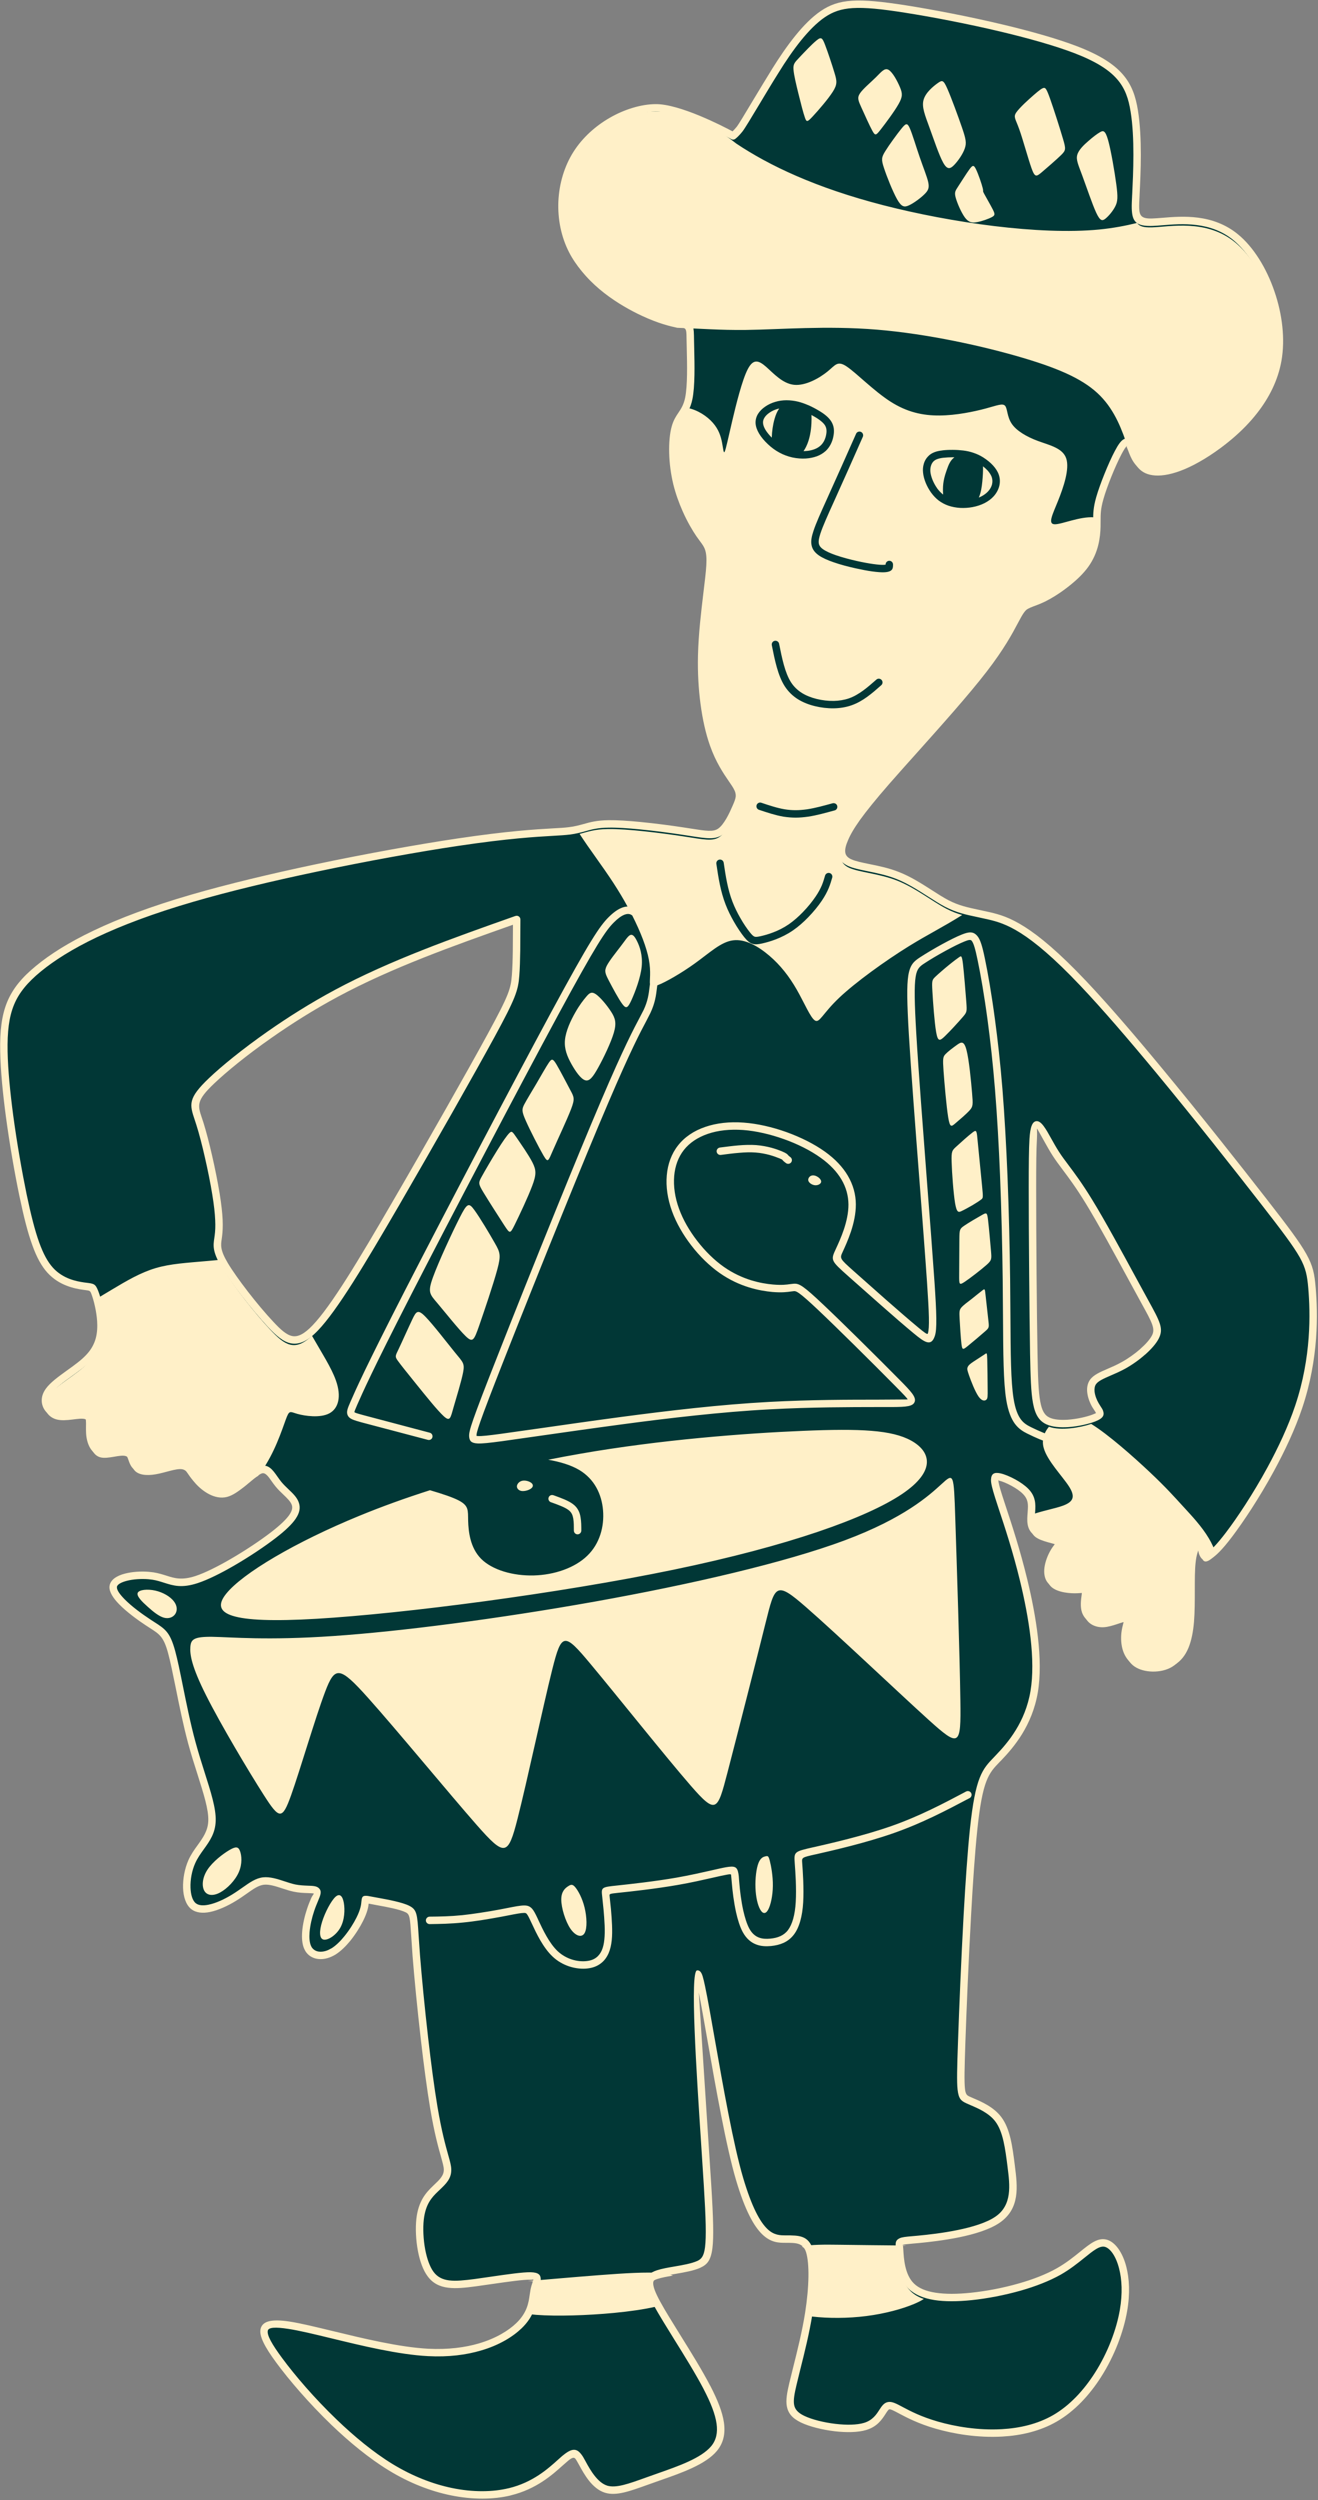
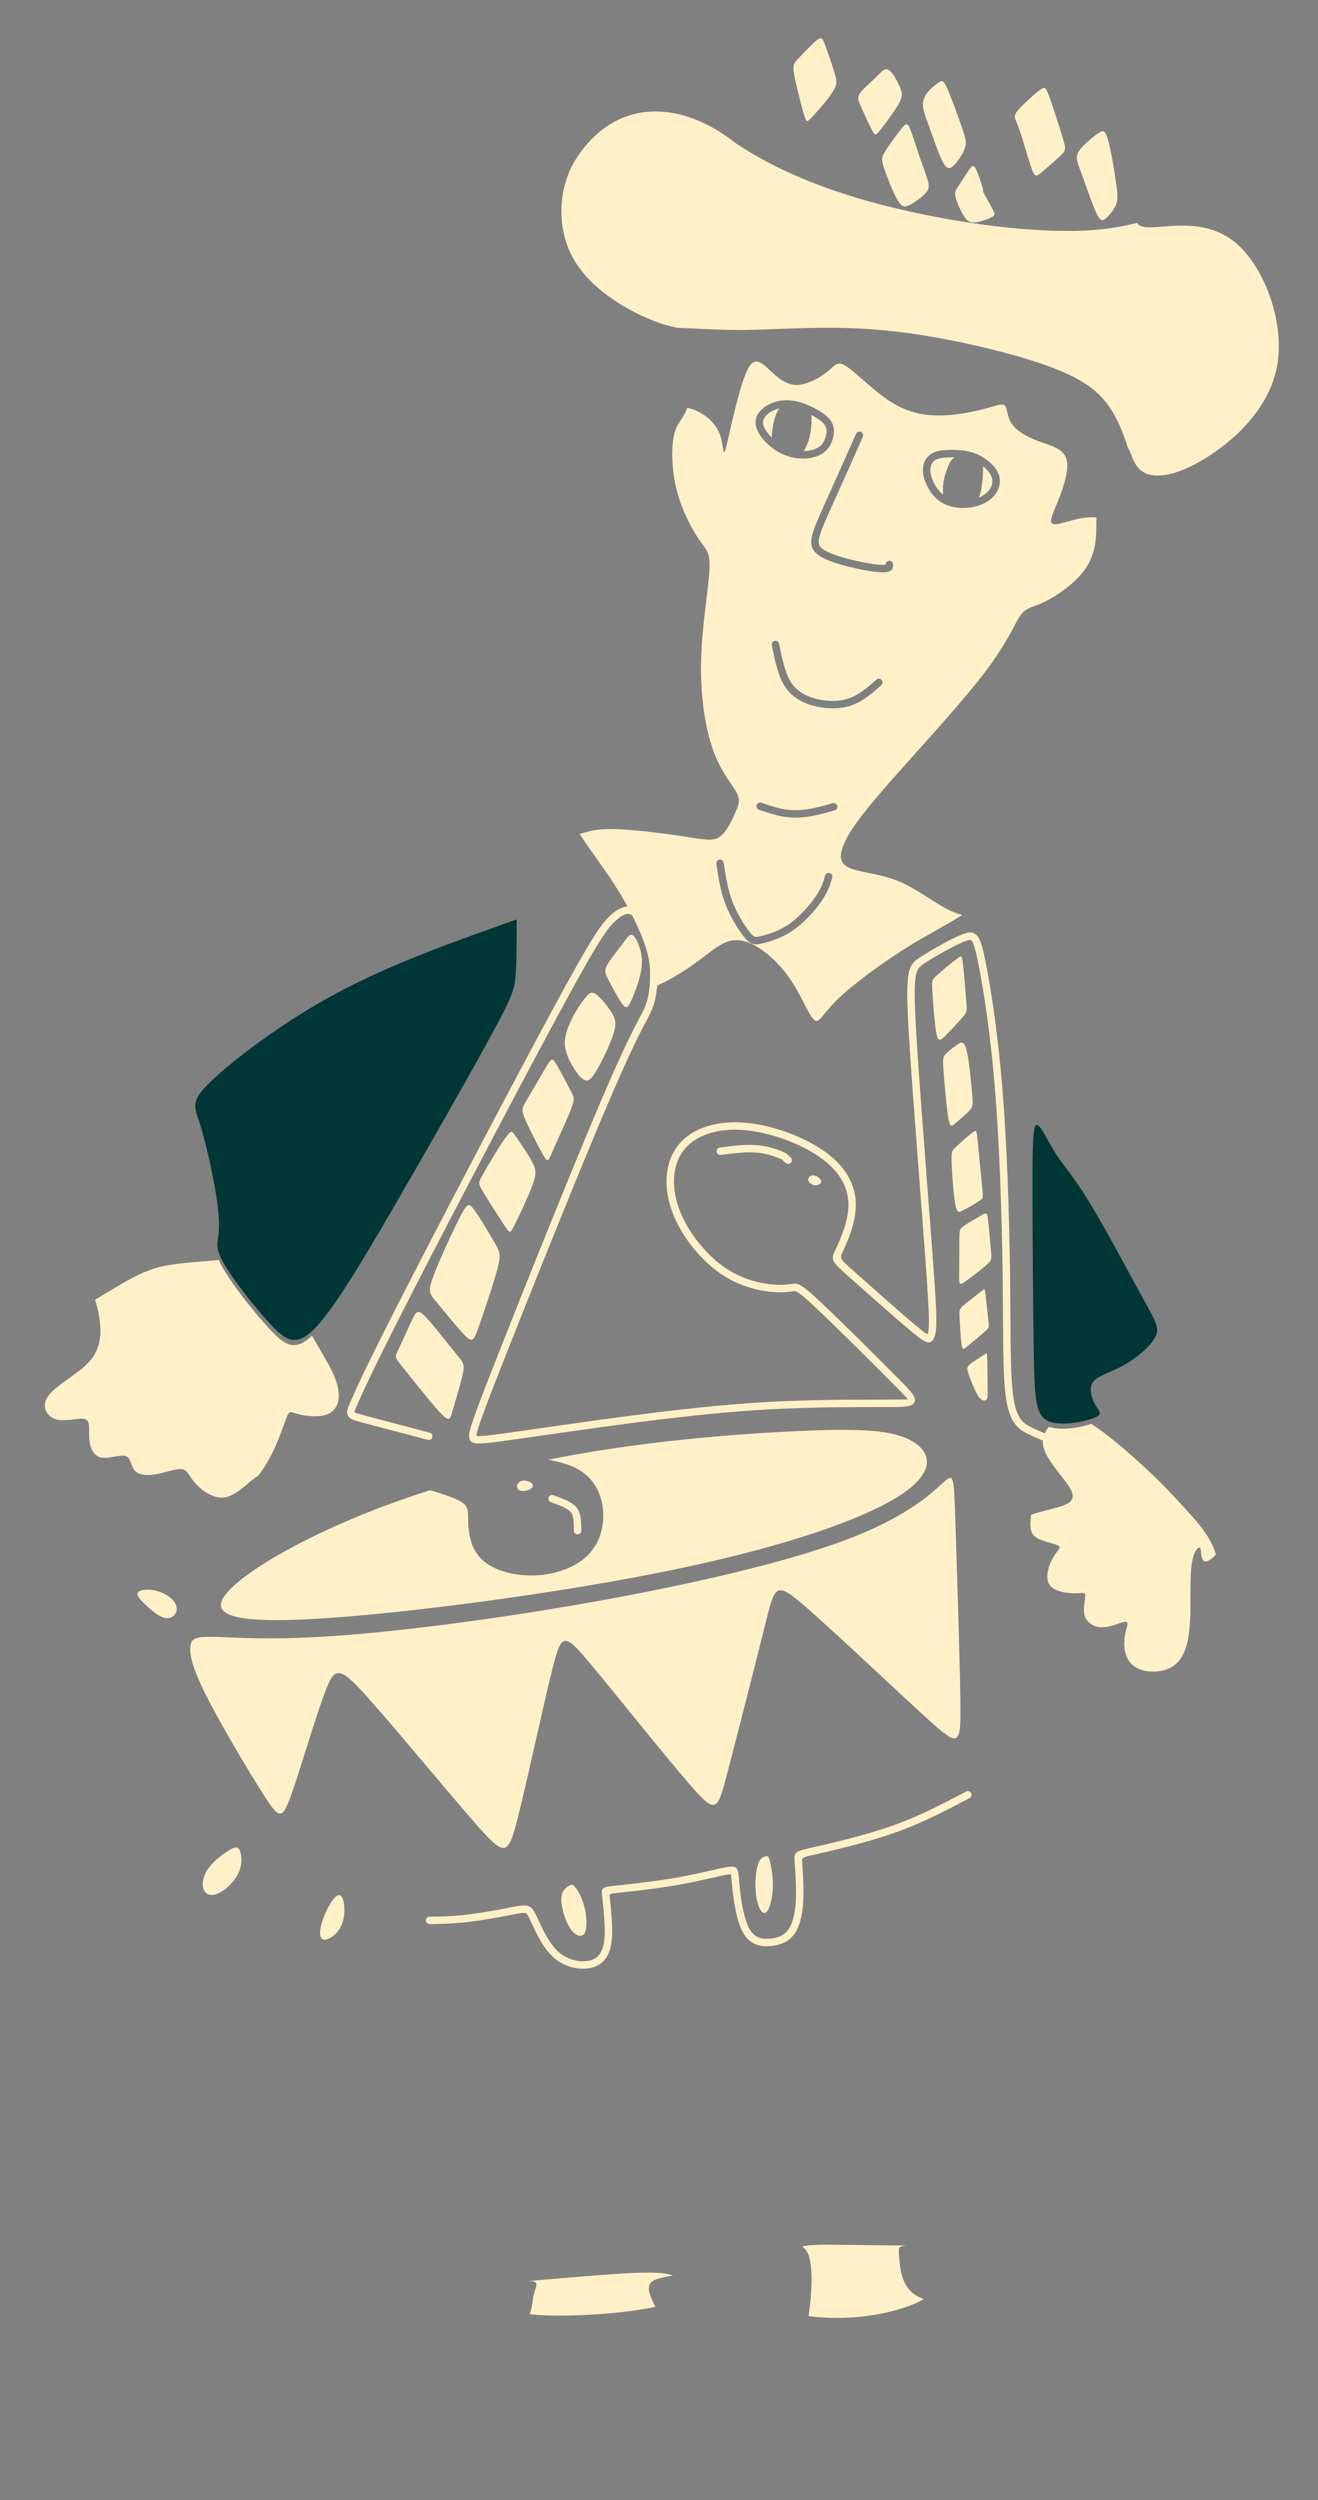
<svg xmlns="http://www.w3.org/2000/svg" clip-rule="evenodd" fill="#000000" fill-rule="evenodd" height="500.4" image-rendering="optimizeQuality" preserveAspectRatio="xMidYMid meet" shape-rendering="geometricPrecision" text-rendering="geometricPrecision" version="1" viewBox="118.2 -0.1 263.8 500.4" width="263.8" zoomAndPan="magnify">
  <rect x="118.2" y="-0.1" width="263.8" height="500.4" fill="#808080" stroke="none" />
  <g>
    <g>
      <g id="change1_1">
-         <path d="M222.05 465.4c-2.91,2.8 -8.94,5.82 -18.15,5.34 -9.22,-0.49 -21.61,-4.47 -27.86,-5.44 -6.25,-0.97 -6.36,1.08 -1.94,7.06 4.42,5.97 13.36,15.89 22.25,21.33 8.89,5.44 17.73,6.41 23.82,4.96 6.09,-1.46 9.43,-5.34 11.31,-6.84 1.89,-1.51 2.32,-0.65 3.29,1.13 0.97,1.77 2.48,4.47 4.74,5.17 2.27,0.7 5.28,-0.59 9.54,-2.1 4.26,-1.51 9.75,-3.23 12.07,-6.04 2.32,-2.8 1.45,-6.68 -1.4,-12.17 -2.86,-5.5 -7.71,-12.61 -9.97,-16.76 -2.26,-4.15 -1.94,-5.34 0.16,-6.04 2.1,-0.69 5.98,-0.91 8.14,-1.88 2.15,-0.97 2.58,-2.7 1.78,-15.68 -0.81,-12.99 -2.94,-42.33 -2.03,-42.43 0.17,-0.02 0.44,0.94 0.79,2.61 1.57,7.39 4.74,28.61 7.65,38.42 3.55,12.01 6.79,12.01 9.21,12.01 2.43,0 4.04,0 4.8,2.43 0.75,2.42 0.64,7.27 -0.17,12.39 -0.8,5.12 -2.31,10.51 -3.17,14.17 -0.87,3.67 -1.08,5.61 1.93,7.06 3.02,1.46 9.27,2.42 12.51,1.46 3.23,-0.97 3.44,-3.88 4.68,-4.15 1.24,-0.27 3.51,2.1 9.65,3.88 6.14,1.77 16.16,2.96 23.65,-1.35 7.49,-4.31 12.45,-14.12 13.74,-21.61 1.29,-7.49 -1.07,-12.66 -3.45,-13.41 -2.37,-0.76 -4.74,2.91 -9.48,5.6 -4.74,2.69 -11.85,4.42 -17.51,5.01 -5.66,0.59 -9.86,0.05 -12.02,-2.05 -2.15,-2.1 -2.26,-5.76 -2.37,-7.49 -0.1,-1.72 -0.21,-1.51 3.77,-1.88 3.99,-0.38 12.07,-1.35 15.85,-3.94 3.77,-2.58 3.23,-6.78 2.74,-10.61 -0.48,-3.83 -0.91,-7.27 -2.58,-9.48 -1.67,-2.21 -4.58,-3.18 -6.09,-3.88 -1.51,-0.7 -1.62,-1.13 -1.24,-11.75 0.38,-10.61 1.24,-31.41 2.37,-42.3 1.13,-10.88 2.53,-11.85 5.01,-14.44 2.48,-2.58 6.03,-6.78 7.11,-13.2 1.08,-6.41 -0.32,-15.03 -2.1,-22.36 -1.78,-7.33 -3.93,-13.36 -5.01,-16.75 -1.08,-3.4 -1.08,-4.15 0.22,-3.88 1.29,0.27 3.88,1.56 5.17,2.85 1.29,1.3 1.29,2.59 1.18,4.05 -0.1,1.45 -0.32,3.06 0.87,4.03 1.18,0.97 3.77,1.3 4.58,1.73 0.81,0.43 -0.16,0.97 -1.03,2.48 -0.86,1.51 -1.61,3.98 -0.7,5.39 0.92,1.4 3.5,1.72 5.07,1.72 1.56,0 2.1,-0.32 2.1,0.48 0,0.81 -0.54,2.75 -0.05,4.15 0.48,1.4 1.99,2.27 3.76,2.16 1.78,-0.11 3.83,-1.19 4.48,-1.08 0.64,0.11 -0.11,1.4 -0.33,3.29 -0.21,1.88 0.11,4.36 2,5.66 1.89,1.29 5.33,1.4 7.54,0.05 2.21,-1.35 3.18,-4.15 3.51,-8.03 0.32,-3.88 0,-8.83 0.32,-11.85 0.32,-3.02 1.29,-4.1 1.67,-3.99 0.38,0.11 0.16,1.4 0.54,2.26 0.37,0.86 1.34,1.3 5.22,-3.82 3.88,-5.12 10.67,-15.79 13.96,-25.6 3.28,-9.8 3.07,-18.75 2.64,-23.81 -0.43,-5.07 -1.08,-6.25 -9.75,-17.41 -8.68,-11.15 -25.38,-32.27 -36.05,-43.53 -10.67,-11.26 -15.3,-12.66 -18.75,-13.47 -3.45,-0.81 -5.71,-1.02 -8.52,-2.48 -2.8,-1.45 -6.14,-4.15 -9.8,-5.6 -3.66,-1.46 -7.65,-1.67 -9.65,-2.59 -1.99,-0.92 -1.99,-2.53 -1.02,-4.79 0.97,-2.27 2.91,-5.18 8.35,-11.43 5.45,-6.25 14.39,-15.84 19.45,-22.41 5.07,-6.58 6.26,-10.13 7.49,-11.86 1.24,-1.72 2.54,-1.61 4.96,-2.8 2.43,-1.18 5.98,-3.66 7.92,-6.36 1.94,-2.69 2.27,-5.6 2.32,-7.59 0.05,-2 -0.16,-3.08 0.59,-5.71 0.75,-2.65 2.48,-6.85 3.66,-9.11 1.19,-2.26 1.84,-2.59 2.37,-1.51 0.54,1.08 0.97,3.56 3.18,4.58 2.21,1.02 6.2,0.59 11.86,-2.85 5.65,-3.45 12.98,-9.92 14.55,-18.7 1.56,-8.78 -2.64,-19.88 -8.41,-24.62 -5.76,-4.75 -13.09,-3.13 -16.7,-3.02 -3.61,0.11 -3.51,-1.29 -3.29,-5.55 0.22,-4.26 0.54,-11.37 -0.32,-16.7 -0.86,-5.34 -2.91,-8.9 -11.75,-12.29 -8.84,-3.39 -24.46,-6.63 -34.05,-8.14 -9.59,-1.51 -13.15,-1.29 -16.54,1.03 -3.4,2.31 -6.63,6.73 -9.49,11.31 -2.85,4.58 -6.44,10.79 -7.16,11.7 -0.72,0.9 -1.31,1.36 -1.31,1.36 0,0 -10.22,-5.67 -15.5,-5.62 -5.28,0.05 -12.18,3.5 -15.79,9.16 -3.61,5.66 -3.93,13.52 -0.86,19.45 3.07,5.93 9.53,9.91 14.06,12.01 4.53,2.1 7.11,2.32 8.35,2.7 1.24,0.38 1.13,0.91 1.19,3.82 0.05,2.91 0.27,8.19 -0.33,11.05 -0.59,2.86 -1.99,3.29 -2.69,5.77 -0.7,2.47 -0.7,7 0.32,11.2 1.03,4.21 3.07,8.08 4.53,10.19 1.45,2.1 2.32,2.42 2.1,6.25 -0.21,3.82 -1.51,11.15 -1.67,18.05 -0.16,6.89 0.81,13.36 2.37,17.78 1.56,4.41 3.72,6.79 4.64,8.4 0.91,1.62 0.59,2.48 -0.11,4.1 -0.7,1.61 -1.78,3.98 -3.18,4.95 -1.4,0.97 -3.13,0.54 -7.38,-0.1 -4.26,-0.65 -11.05,-1.51 -14.93,-1.46 -3.88,0.06 -4.85,1.02 -7.92,1.4 -3.07,0.38 -8.24,0.16 -22.31,2.27 -14.06,2.1 -37.01,6.52 -53.12,11.2 -16.11,4.69 -25.38,9.65 -30.82,14.12 -5.44,4.47 -7.06,8.46 -6.9,16.59 0.16,8.14 2.1,20.43 3.83,28.73 1.72,8.29 3.23,12.6 5.44,15.03 2.21,2.42 5.12,2.96 6.68,3.18 1.56,0.21 1.78,0.1 2.21,1.18 0.43,1.08 1.08,3.34 1.24,5.77 0.16,2.42 -0.16,5.01 -2.43,7.38 -2.26,2.37 -6.46,4.52 -7.97,6.62 -1.51,2.11 -0.32,4.15 1.61,4.69 1.94,0.54 4.64,-0.43 5.77,-0.05 1.13,0.38 0.7,2.1 0.81,3.82 0.11,1.73 0.75,3.45 2.26,3.83 1.51,0.38 3.88,-0.59 5.01,-0.27 1.13,0.32 1.03,1.94 1.78,2.86 0.76,0.91 2.37,1.13 4.26,0.81 1.88,-0.33 4.04,-1.19 5.22,-1.03 1.19,0.16 1.41,1.35 2.75,2.86 1.35,1.51 3.83,3.34 6.31,2.69 2.47,-0.65 4.95,-3.77 6.57,-4.36 1.62,-0.6 2.37,1.34 3.61,2.85 1.24,1.51 2.96,2.59 3.39,3.99 0.44,1.4 -0.43,3.12 -4.41,6.2 -3.99,3.07 -11.1,7.49 -15.36,8.89 -4.26,1.4 -5.66,-0.22 -8.73,-0.71 -3.07,-0.48 -7.81,0.17 -7.97,2.16 -0.17,1.99 4.25,5.33 6.95,7.11 2.69,1.78 3.66,2 4.74,5.93 1.08,3.93 2.26,11.58 4.04,18.16 1.78,6.57 4.15,12.07 4.04,15.62 -0.11,3.56 -2.69,5.18 -4.04,8.19 -1.35,3.02 -1.46,7.44 0.32,8.89 1.78,1.46 5.44,-0.05 8.03,-1.61 2.59,-1.57 4.1,-3.18 5.98,-3.4 1.89,-0.21 4.15,0.97 6.2,1.4 2.05,0.44 3.88,0.11 4.36,0.54 0.49,0.43 -0.37,1.62 -1.13,3.88 -0.75,2.26 -1.4,5.6 -0.59,7.44 0.81,1.83 3.07,2.15 5.22,0.81 2.16,-1.35 4.21,-4.37 5.23,-6.42 1.03,-2.04 1.03,-3.12 1.08,-3.61 0.05,-0.48 0.16,-0.37 1.88,-0.05 1.73,0.32 5.07,0.86 6.58,1.62 1.51,0.75 1.18,1.72 1.78,9.37 0.59,7.65 2.1,21.99 3.5,30.34 1.4,8.35 2.69,10.72 2.75,12.39 0.05,1.67 -1.14,2.64 -2.43,3.88 -1.29,1.24 -2.69,2.75 -3.07,6.09 -0.38,3.34 0.27,8.51 2.1,10.99 1.83,2.48 4.85,2.26 8.89,1.72 4.05,-0.54 9.11,-1.4 11.16,-1.34 2.04,0.05 1.07,1.02 0.7,2.8 -0.38,1.78 -0.17,4.36 -3.08,7.16zm114.11 -225c3.24,5.28 7.87,14.01 10.62,19.02 2.75,5.01 3.61,6.31 2.64,8.14 -0.97,1.83 -3.77,4.2 -6.42,5.66 -2.63,1.45 -5.11,1.99 -6.03,3.28 -0.91,1.29 -0.27,3.34 0.49,4.64 0.75,1.29 1.61,1.83 -0.33,2.58 -1.94,0.76 -6.68,1.73 -9.16,0.59 -2.47,-1.13 -2.69,-4.36 -2.85,-13.47 -0.16,-9.1 -0.27,-24.08 -0.27,-33.24 0,-9.16 0.11,-12.5 0.86,-12.55 0.75,-0.06 2.15,3.17 3.77,5.71 1.62,2.53 3.45,4.36 6.68,9.64zm-114.55 -56.47c-12.5,4.42 -25,8.84 -36.04,14.77 -11.05,5.92 -20.64,13.36 -25.01,17.51 -4.36,4.15 -3.5,5.01 -2.37,8.57 1.14,3.55 2.54,9.8 3.24,14.11 0.7,4.31 0.7,6.68 0.48,8.35 -0.21,1.67 -0.64,2.64 1.24,5.82 1.89,3.18 6.09,8.57 9.21,11.91 3.13,3.34 5.18,4.63 8.95,0.7 3.77,-3.93 9.27,-13.09 16.05,-24.78 6.79,-11.7 14.88,-25.92 19.13,-33.73 4.26,-7.82 4.69,-9.22 4.91,-12.02 0.21,-2.8 0.21,-7 0.21,-11.21z" fill="#013736" />
+         <path d="M222.05 465.4zm114.11 -225c3.24,5.28 7.87,14.01 10.62,19.02 2.75,5.01 3.61,6.31 2.64,8.14 -0.97,1.83 -3.77,4.2 -6.42,5.66 -2.63,1.45 -5.11,1.99 -6.03,3.28 -0.91,1.29 -0.27,3.34 0.49,4.64 0.75,1.29 1.61,1.83 -0.33,2.58 -1.94,0.76 -6.68,1.73 -9.16,0.59 -2.47,-1.13 -2.69,-4.36 -2.85,-13.47 -0.16,-9.1 -0.27,-24.08 -0.27,-33.24 0,-9.16 0.11,-12.5 0.86,-12.55 0.75,-0.06 2.15,3.17 3.77,5.71 1.62,2.53 3.45,4.36 6.68,9.64zm-114.55 -56.47c-12.5,4.42 -25,8.84 -36.04,14.77 -11.05,5.92 -20.64,13.36 -25.01,17.51 -4.36,4.15 -3.5,5.01 -2.37,8.57 1.14,3.55 2.54,9.8 3.24,14.11 0.7,4.31 0.7,6.68 0.48,8.35 -0.21,1.67 -0.64,2.64 1.24,5.82 1.89,3.18 6.09,8.57 9.21,11.91 3.13,3.34 5.18,4.63 8.95,0.7 3.77,-3.93 9.27,-13.09 16.05,-24.78 6.79,-11.7 14.88,-25.92 19.13,-33.73 4.26,-7.82 4.69,-9.22 4.91,-12.02 0.21,-2.8 0.21,-7 0.21,-11.21z" fill="#013736" />
      </g>
      <g id="change2_1">
-         <path d="M222.57 465.94c-1.7,1.63 -4.4,3.34 -8.11,4.42 -2.91,0.86 -6.44,1.34 -10.6,1.12 -5.97,-0.31 -13.23,-2.08 -19.33,-3.56 -3.37,-0.82 -6.4,-1.55 -8.6,-1.89 -2.66,-0.41 -3.98,-0.31 -4.13,0.35 -0.2,0.9 0.82,2.72 2.9,5.53 2.48,3.36 6.4,7.97 10.93,12.31 3.47,3.33 7.3,6.51 11.11,8.84 4.06,2.48 8.12,4.02 11.89,4.81 4.29,0.89 8.21,0.81 11.37,0.05l0.06 -0.01c4.78,-1.16 7.83,-3.9 9.77,-5.65 0.4,-0.33 0.82,-0.76 1.23,-1.06 1.71,-1.36 2.59,-1.2 3.45,-0.11 0.3,0.36 0.56,0.84 0.87,1.41l0.06 0.11c0.46,0.85 1.06,1.92 1.8,2.85 0.7,0.88 1.53,1.64 2.49,1.94l0.02 0.01c1.76,0.52 4.23,-0.37 7.58,-1.57l2.67 -0.95c3.94,-1.38 8.57,-3 10.55,-5.39 1.01,-1.22 1.32,-2.71 1.07,-4.5 -0.27,-1.92 -1.17,-4.19 -2.56,-6.86l-0.02 -0.05c-1.62,-3.09 -3.88,-6.73 -5.95,-10.05 -1.55,-2.5 -2.99,-4.82 -3.99,-6.64 -1.21,-2.21 -1.72,-3.67 -1.65,-4.72 0.09,-1.28 0.87,-1.93 2.23,-2.38 0.96,-0.32 2.21,-0.54 3.52,-0.76 1.65,-0.28 3.4,-0.59 4.54,-1.1l0.03 -0.01c0.81,-0.38 1.31,-0.93 1.54,-2.74 0.27,-2.12 0.17,-5.76 -0.23,-12.2l-0.54 -8.41c-0.95,-14.55 -2.27,-34.64 -0.82,-34.81 0.51,-0.06 0.87,0.36 1.12,1.2 0.14,0.45 0.3,1.13 0.48,1.99 0.51,2.41 1.18,6.22 1.95,10.61 1.63,9.26 3.72,21.15 5.68,27.76 1.74,5.86 3.36,8.77 4.83,10.19 1.34,1.29 2.6,1.29 3.67,1.29 2.75,0 4.59,0 5.51,2.95 0.39,1.27 0.56,3.13 0.54,5.32 -0.03,2.2 -0.27,4.77 -0.68,7.41 -0.62,3.87 -1.61,7.86 -2.44,11.15l-0.75 3.07c-0.41,1.74 -0.67,3.07 -0.48,4.05 0.17,0.88 0.75,1.56 2.02,2.17 1.51,0.73 3.89,1.33 6.27,1.61 2.14,0.25 4.26,0.23 5.69,-0.2 1.71,-0.51 2.48,-1.69 3.06,-2.59 0.5,-0.77 0.91,-1.4 1.69,-1.57 0.81,-0.18 1.65,0.27 2.99,0.98l0.05 0.03c1.47,0.78 3.64,1.92 6.97,2.88 3.42,0.99 8.09,1.8 12.82,1.53 3.55,-0.2 7.14,-1.01 10.25,-2.8 3.35,-1.93 6.18,-5.01 8.39,-8.48 2.59,-4.07 4.31,-8.67 4.99,-12.61 0.56,-3.29 0.41,-6.1 -0.15,-8.25 -0.62,-2.45 -1.73,-4 -2.79,-4.34 -1.05,-0.33 -2.36,0.73 -4.13,2.16l-0.05 0.04c-1.29,1.04 -2.81,2.26 -4.71,3.35 -2.28,1.28 -5.07,2.36 -7.98,3.19 -3.3,0.94 -6.77,1.59 -9.82,1.91 -2.89,0.3 -5.43,0.31 -7.52,-0.02 -2.17,-0.35 -3.9,-1.07 -5.1,-2.23 -2.24,-2.2 -2.46,-5.79 -2.57,-7.7l-0.03 -0.42c-0.07,-1.08 -0.09,-1.59 0.74,-2 0.49,-0.24 1.22,-0.31 2.59,-0.43l1.12 -0.1c1.98,-0.19 4.98,-0.52 7.93,-1.13 2.9,-0.59 5.78,-1.45 7.57,-2.68 3.38,-2.32 2.89,-6.28 2.43,-9.88l-0.01 -0.11c-0.47,-3.69 -0.9,-7.01 -2.44,-9.05 -1.28,-1.7 -3.46,-2.63 -4.98,-3.28l-0.86 -0.38c-0.98,-0.46 -1.51,-0.84 -1.72,-2.74 -0.17,-1.56 -0.1,-4.35 0.09,-9.69 0.22,-6.31 0.62,-16.19 1.13,-25.42 0.36,-6.36 0.78,-12.47 1.24,-16.93 1.11,-10.63 2.5,-12.07 4.87,-14.52l0.34 -0.36c1.22,-1.27 2.7,-2.93 3.99,-5.04 1.29,-2.1 2.41,-4.67 2.93,-7.77 0.53,-3.13 0.45,-6.82 0.02,-10.63 -0.44,-3.85 -1.23,-7.8 -2.11,-11.43 -1.4,-5.79 -3.06,-10.82 -4.23,-14.33l-0.77 -2.38c-0.56,-1.78 -0.84,-2.89 -0.81,-3.57l0 -0.02c0.06,-1.22 0.68,-1.49 1.89,-1.24l0.02 0.01c0.76,0.16 1.88,0.62 2.96,1.21 0.96,0.53 1.91,1.18 2.56,1.84 0.76,0.76 1.15,1.53 1.32,2.33l0.01 0.03c0.16,0.75 0.13,1.49 0.08,2.26l-0.03 0.32c-0.09,1.18 -0.18,2.43 0.62,3.09l0.02 0.02c0.64,0.5 1.85,0.83 2.84,1.09 0.65,0.18 1.22,0.33 1.6,0.53 0.84,0.45 0.89,0.96 0.52,1.67 -0.11,0.21 -0.28,0.44 -0.48,0.7 -0.23,0.31 -0.52,0.69 -0.77,1.13 -0.44,0.78 -0.85,1.82 -0.98,2.81 -0.09,0.7 -0.04,1.36 0.25,1.81l0.02 0.03c0.28,0.41 0.82,0.71 1.44,0.92 0.98,0.34 2.14,0.43 2.99,0.43l1.52 -0.06c0.94,0 1.32,0.24 1.32,1.29 0,0.28 -0.05,0.63 -0.1,1.04 -0.12,0.87 -0.28,2.05 0.01,2.87 0.18,0.52 0.56,0.95 1.06,1.24l0.03 0.02c0.53,0.29 1.2,0.44 1.93,0.4 0.89,-0.06 1.9,-0.39 2.71,-0.66 0.81,-0.27 1.47,-0.49 1.93,-0.41 0.83,0.14 0.98,0.66 0.84,1.5l-0.2 0.86c-0.12,0.48 -0.27,1.08 -0.35,1.74 -0.1,0.97 -0.06,2.08 0.29,3.07 0.26,0.74 0.7,1.42 1.39,1.89 0.83,0.57 2.04,0.88 3.3,0.89 1.22,0.01 2.47,-0.27 3.43,-0.86 0.96,-0.58 1.67,-1.5 2.17,-2.71 0.52,-1.27 0.83,-2.87 0.98,-4.74 0.16,-1.92 0.16,-4.11 0.16,-6.2 0,-2.11 0,-4.11 0.17,-5.67 0.09,-0.87 0.24,-1.6 0.41,-2.18 0.23,-0.8 0.52,-1.37 0.78,-1.74 0.4,-0.55 0.88,-0.78 1.26,-0.73l0.22 0.04c0.63,0.21 0.69,0.81 0.75,1.55 0.04,0.38 0.08,0.82 0.21,1.11 0.02,0.05 0.08,0.08 0.26,-0.02 0.69,-0.38 1.82,-1.49 3.69,-3.95 2.21,-2.91 5.36,-7.63 8.26,-12.95 2.16,-3.97 4.19,-8.28 5.58,-12.43 1.62,-4.83 2.38,-9.46 2.68,-13.5 0.3,-4.05 0.14,-7.52 -0.07,-10.02 -0.21,-2.43 -0.47,-3.92 -1.69,-6.12 -1.27,-2.26 -3.59,-5.34 -7.91,-10.89 -5.15,-6.61 -13.11,-16.73 -20.93,-26.18 -5.4,-6.52 -10.75,-12.74 -15.07,-17.3 -5.28,-5.58 -9.06,-8.71 -11.94,-10.54 -2.82,-1.79 -4.78,-2.33 -6.44,-2.72l-2.27 -0.5c-2.32,-0.49 -4.19,-0.89 -6.42,-2.04 -1.09,-0.57 -2.26,-1.32 -3.49,-2.11 -1.94,-1.24 -4.05,-2.59 -6.24,-3.46 -1.92,-0.77 -3.97,-1.19 -5.74,-1.55 -1.58,-0.32 -2.95,-0.6 -3.94,-1.05 -1.25,-0.58 -1.88,-1.4 -2.05,-2.46 -0.15,-0.95 0.11,-2.06 0.65,-3.31 0.5,-1.17 1.25,-2.51 2.58,-4.35 1.3,-1.82 3.17,-4.14 5.89,-7.27 1.55,-1.78 3.58,-4.04 5.71,-6.42 4.79,-5.35 10.2,-11.39 13.72,-15.95 3.45,-4.48 5.08,-7.55 6.16,-9.58 0.5,-0.95 0.9,-1.68 1.31,-2.26 0.97,-1.35 1.93,-1.72 3.29,-2.22 0.56,-0.21 1.21,-0.45 1.94,-0.81 1.29,-0.63 2.91,-1.64 4.42,-2.86 1.24,-0.99 2.4,-2.11 3.23,-3.27 0.9,-1.26 1.44,-2.58 1.74,-3.81 0.32,-1.25 0.41,-2.42 0.43,-3.37l0.01 -1.19c0,-1.39 0,-2.55 0.61,-4.71 0.37,-1.3 0.98,-2.98 1.64,-4.62 0.69,-1.73 1.46,-3.43 2.09,-4.62 0.65,-1.25 1.2,-2 1.7,-2.3 0.86,-0.53 1.48,-0.21 1.99,0.8 0.14,0.28 0.26,0.59 0.38,0.93l0.02 0.04c0.4,1.09 0.98,2.6 2.42,3.27 1.05,0.48 2.58,0.59 4.58,0.1l0.03 0c1.82,-0.44 4,-1.37 6.55,-2.92 3.14,-1.91 6.8,-4.77 9.66,-8.45 2.18,-2.79 3.89,-6.06 4.54,-9.74 0.74,-4.16 0.15,-8.87 -1.31,-13.14 -1.53,-4.47 -3.99,-8.44 -6.83,-10.78 -4.6,-3.78 -10.36,-3.3 -14.16,-2.99 -0.74,0.06 -1.41,0.12 -2.05,0.14 -3.27,0.1 -4.06,-0.84 -4.14,-3.5 -0.02,-0.75 0.03,-1.64 0.08,-2.7l0.01 -0.12c0.1,-2.12 0.24,-4.94 0.24,-7.92 0,-2.95 -0.13,-6.03 -0.56,-8.64 -0.4,-2.53 -1.09,-4.65 -2.7,-6.49 -1.65,-1.9 -4.28,-3.57 -8.57,-5.22 -3.87,-1.48 -9.07,-2.94 -14.49,-4.24 -6.86,-1.64 -14.08,-3.01 -19.41,-3.85 -4.74,-0.75 -7.98,-1.07 -10.44,-0.92 -2.36,0.15 -3.99,0.74 -5.58,1.82 -1.63,1.11 -3.23,2.75 -4.78,4.66 -1.56,1.93 -3.07,4.16 -4.48,6.44 -1.29,2.05 -2.66,4.34 -3.87,6.36 -1.59,2.65 -2.92,4.86 -3.35,5.4 -0.8,1.01 -1.36,1.42 -1.36,1.42 -0.25,0.25 -0.64,0.29 -0.92,0.11 -0.71,-0.39 -10.22,-5.55 -15.11,-5.51 -2.62,0.03 -5.68,0.94 -8.5,2.58 -2.61,1.51 -5.01,3.64 -6.67,6.24 -1.72,2.7 -2.67,5.95 -2.81,9.24 -0.15,3.29 0.51,6.62 1.99,9.47 1.26,2.44 3.14,4.56 5.22,6.33 2.8,2.39 5.96,4.18 8.49,5.35 3.38,1.56 5.66,2.06 7.08,2.37l0.03 0.01c0.45,0.1 0.82,0.18 1.15,0.28l0.04 0.01c1.61,0.51 1.62,1.1 1.66,3.82l0.04 1.86c0.07,3.03 0.17,7.45 -0.37,10.04 -0.35,1.68 -0.94,2.58 -1.53,3.47 -0.44,0.66 -0.88,1.32 -1.17,2.35 -0.35,1.21 -0.51,2.98 -0.46,4.96 0.06,1.86 0.31,3.91 0.78,5.87 0.44,1.81 1.09,3.57 1.79,5.14l0.01 0.04c0.87,1.95 1.84,3.62 2.62,4.75l0.69 0.94c1.12,1.5 1.74,2.35 1.54,5.78 -0.08,1.47 -0.32,3.43 -0.59,5.67 -0.44,3.66 -0.98,8.11 -1.08,12.36 -0.07,3.31 0.11,6.54 0.5,9.46 0.41,3.07 1.05,5.83 1.83,8.05 1.12,3.15 2.56,5.25 3.59,6.76 0.4,0.58 0.74,1.08 0.99,1.53l0.02 0.04c0.53,0.93 0.7,1.68 0.63,2.43 -0.06,0.72 -0.34,1.4 -0.72,2.28 -0.36,0.83 -0.82,1.87 -1.37,2.8 -0.57,1 -1.27,1.92 -2.07,2.48 -1.47,1.01 -3.05,0.77 -6.49,0.23l-1.43 -0.22c-2.44,-0.37 -5.7,-0.81 -8.71,-1.1 -2.27,-0.22 -4.45,-0.37 -6.09,-0.34 -2.21,0.02 -3.45,0.37 -4.7,0.72 -0.92,0.25 -1.85,0.51 -3.14,0.67 -0.88,0.11 -1.94,0.17 -3.31,0.25 -3.43,0.2 -8.91,0.51 -18.98,2.01 -7.71,1.15 -18.07,3 -28.49,5.2 -8.6,1.81 -17.27,3.87 -24.54,5.99 -8.01,2.33 -14.32,4.73 -19.3,7.09 -4.95,2.36 -8.58,4.69 -11.25,6.88 -2.62,2.16 -4.33,4.19 -5.34,6.63 -1.02,2.47 -1.36,5.41 -1.29,9.38 0.07,3.64 0.51,8.15 1.12,12.75 0.75,5.58 1.76,11.31 2.69,15.83 0.86,4.12 1.66,7.25 2.51,9.62 0.84,2.32 1.72,3.92 2.76,5.07 1.01,1.11 2.19,1.79 3.3,2.22 1.12,0.43 2.19,0.61 2.93,0.72l0.48 0.06c1.49,0.19 1.78,0.23 2.32,1.58 0.26,0.64 0.59,1.69 0.85,2.92 0.2,0.93 0.37,1.99 0.44,3.08 0.09,1.27 0.04,2.61 -0.33,3.95 -0.37,1.36 -1.08,2.71 -2.3,3.99 -1.09,1.14 -2.58,2.21 -4.02,3.25 -1.6,1.15 -3.15,2.27 -3.89,3.3 -0.23,0.32 -0.38,0.64 -0.47,0.94l0 0.02c-0.12,0.44 -0.09,0.86 0.05,1.21 0.15,0.38 0.42,0.71 0.77,0.96 0.25,0.18 0.55,0.32 0.87,0.41l0.03 0.01c0.91,0.24 2.12,0.09 3.18,-0.04 1.01,-0.13 1.91,-0.24 2.59,-0.02l0.05 0.02c1.3,0.47 1.28,1.73 1.25,3.21 -0.01,0.4 -0.01,0.83 0.01,1.26 0.05,0.83 0.24,1.65 0.6,2.25 0.26,0.45 0.62,0.78 1.1,0.9 0.64,0.16 1.6,0 2.49,-0.15 0.95,-0.16 1.85,-0.31 2.54,-0.11 1.06,0.3 1.35,1.14 1.66,2.03 0.14,0.39 0.28,0.8 0.49,1.06l0.04 0.04c0.24,0.28 0.65,0.47 1.16,0.56 0.66,0.13 1.48,0.1 2.36,-0.05 0.68,-0.11 1.42,-0.31 2.12,-0.5 1.27,-0.33 2.45,-0.65 3.33,-0.53 1.09,0.15 1.54,0.8 2.17,1.73 0.28,0.41 0.6,0.88 1.04,1.37l0.03 0.04c0.7,0.78 1.73,1.65 2.9,2.15 0.83,0.35 1.74,0.51 2.63,0.28 1.27,-0.33 2.63,-1.48 3.84,-2.49l0.05 -0.03c0.96,-0.81 1.83,-1.54 2.61,-1.82l0.06 -0.02c1.74,-0.61 2.62,0.65 3.62,2.07 0.25,0.35 0.51,0.73 0.76,1.03 0.42,0.51 0.92,0.99 1.4,1.45 0.94,0.89 1.81,1.72 2.13,2.79 0.28,0.91 0.17,1.9 -0.64,3.1l-0.03 0.05c-0.71,1.04 -1.97,2.29 -4,3.85 -2.18,1.68 -5.28,3.76 -8.34,5.53 -2.62,1.52 -5.23,2.82 -7.24,3.48l-0.03 0.01c-3.19,1.05 -4.88,0.51 -6.73,-0.08 -0.72,-0.23 -1.47,-0.47 -2.31,-0.6l-0.85 -0.1c-1.41,-0.11 -3.02,-0.01 -4.29,0.32 -1.07,0.28 -1.87,0.69 -1.98,1.19l0 0.07c-0.05,0.58 0.58,1.45 1.5,2.39 1.44,1.48 3.57,3.02 5.12,4.04l0.83 0.54c2.24,1.44 3.18,2.04 4.21,5.81 0.48,1.76 0.99,4.25 1.55,7.04 0.7,3.47 1.5,7.44 2.5,11.13 0.6,2.21 1.25,4.26 1.85,6.16 1.24,3.89 2.29,7.18 2.21,9.67 -0.07,2.48 -1.2,4.05 -2.38,5.69 -0.62,0.86 -1.26,1.75 -1.72,2.79 -0.66,1.47 -1,3.3 -0.94,4.91 0.05,1.37 0.38,2.55 1.05,3.1l0.03 0.02c0.58,0.45 1.49,0.49 2.51,0.28 1.51,-0.3 3.24,-1.13 4.64,-1.98 0.84,-0.51 1.55,-1.02 2.2,-1.47 1.46,-1.03 2.63,-1.86 4.08,-2.03 1.39,-0.15 2.86,0.32 4.32,0.8 0.72,0.24 1.46,0.48 2.11,0.62 0.92,0.19 1.83,0.22 2.56,0.25 0.97,0.03 1.7,0.06 2.15,0.46l0.04 0.04c0.66,0.62 0.33,1.39 -0.21,2.67 -0.23,0.55 -0.51,1.22 -0.75,1.96 -0.41,1.21 -0.78,2.75 -0.9,4.18 -0.08,1.06 -0.02,2.04 0.28,2.72l0.14 0.28c0.3,0.46 0.76,0.76 1.29,0.86 0.6,0.11 1.32,0.02 2.05,-0.31l0.67 -0.35c0.88,-0.55 1.75,-1.42 2.53,-2.38 1.02,-1.25 1.88,-2.64 2.43,-3.74 0.85,-1.7 0.94,-2.67 0.98,-3.17l0.02 -0.18c0.09,-0.85 0.24,-1.1 1.25,-0.99l2.24 0.41c1.86,0.34 4.63,0.85 6.04,1.55 1.57,0.79 1.63,1.59 1.91,6.01l0.28 3.98c0.33,4.2 0.93,10.42 1.63,16.53 0.58,5.02 1.23,9.99 1.86,13.73 0.84,4.98 1.64,7.82 2.15,9.65 0.36,1.27 0.59,2.09 0.61,2.85 0.06,1.86 -1.05,2.91 -2.34,4.14l-0.32 0.3c-0.61,0.58 -1.24,1.23 -1.75,2.09 -0.51,0.87 -0.91,1.99 -1.09,3.54 -0.19,1.72 -0.1,3.95 0.29,6.03 0.34,1.76 0.89,3.39 1.67,4.44 0.77,1.05 1.82,1.53 3.11,1.7l0.03 0c1.39,0.17 3.1,-0.02 5.05,-0.27l3.37 -0.48c3.18,-0.46 6.33,-0.92 7.9,-0.88 1.56,0.04 2.01,0.54 1.99,1.47l0 0.02c-0.01,0.36 -0.13,0.72 -0.27,1.15 -0.11,0.32 -0.23,0.7 -0.31,1.06l-0.16 1.02c-0.24,1.78 -0.56,4.07 -3.12,6.53zm-8.53 3c3.46,-1.02 5.95,-2.58 7.5,-4.07 2.18,-2.1 2.46,-4.1 2.68,-5.67l0.18 -1.12c0.1,-0.48 0.23,-0.88 0.34,-1.21 0.11,-0.33 0.2,-0.61 0.21,-0.74 0,-0.05 -0.13,0.06 -0.54,0.05 -1.43,-0.04 -4.53,0.41 -7.66,0.86l-3.38 0.48c-2.06,0.27 -3.87,0.47 -5.44,0.27l-0.02 0c-1.69,-0.21 -3.07,-0.86 -4.12,-2.29 -0.93,-1.25 -1.57,-3.09 -1.94,-5.05 -0.42,-2.21 -0.52,-4.61 -0.31,-6.47 0.2,-1.78 0.69,-3.09 1.29,-4.12 0.61,-1.03 1.32,-1.76 2,-2.41l0.32 -0.31c1.04,-0.98 1.92,-1.82 1.88,-3.02 -0.01,-0.57 -0.23,-1.32 -0.55,-2.49 -0.53,-1.86 -1.34,-4.74 -2.19,-9.8 -0.63,-3.78 -1.29,-8.77 -1.87,-13.82 -0.71,-6.16 -1.31,-12.39 -1.64,-16.58l-0.27 -4c-0.24,-3.7 -0.29,-4.37 -1.09,-4.77 -1.22,-0.61 -3.87,-1.09 -5.64,-1.41l-1.79 -0.34c-0.06,0.64 -0.25,1.74 -1.12,3.47 -0.59,1.18 -1.51,2.68 -2.59,4.01 -0.88,1.07 -1.88,2.05 -2.9,2.7 -0.29,0.17 -0.58,0.33 -0.84,0.44l-0.02 0.01c-1.02,0.45 -2.04,0.58 -2.92,0.41 -0.95,-0.18 -1.76,-0.7 -2.28,-1.54l-0.24 -0.47c-0.41,-0.93 -0.5,-2.15 -0.4,-3.43 0.12,-1.54 0.53,-3.22 0.97,-4.53 0.28,-0.86 0.56,-1.52 0.79,-2.06 0.28,-0.67 0.61,-0.94 0.56,-1.02 -0.06,-0.06 -0.56,-0.07 -1.22,-0.1 -0.79,-0.02 -1.76,-0.06 -2.81,-0.28 -0.77,-0.16 -1.52,-0.41 -2.27,-0.65 -1.31,-0.43 -2.63,-0.86 -3.69,-0.74 -1.08,0.13 -2.11,0.85 -3.39,1.76 -0.69,0.48 -1.44,1.02 -2.3,1.53 -1.51,0.92 -3.4,1.82 -5.11,2.17 -1.43,0.28 -2.76,0.18 -3.73,-0.58l-0.04 -0.03c-1.03,-0.84 -1.54,-2.43 -1.6,-4.2 -0.06,-1.82 0.33,-3.9 1.07,-5.57 0.52,-1.17 1.21,-2.13 1.88,-3.05 1.04,-1.45 2.04,-2.84 2.1,-4.86 0.07,-2.24 -0.95,-5.42 -2.14,-9.19 -0.62,-1.94 -1.29,-4.05 -1.88,-6.22 -0.98,-3.64 -1.8,-7.68 -2.51,-11.22 -0.56,-2.76 -1.06,-5.22 -1.53,-6.94 -0.88,-3.21 -1.68,-3.73 -3.58,-4.95l-0.85 -0.55c-1.61,-1.06 -3.83,-2.67 -5.37,-4.25 -1.19,-1.22 -2,-2.47 -1.92,-3.54l0.02 -0.15c0.19,-1.21 1.44,-2.01 3.07,-2.43 1.45,-0.38 3.24,-0.49 4.79,-0.36l0.95 0.11c0.98,0.16 1.78,0.41 2.54,0.65 1.61,0.52 3.08,0.98 5.82,0.09l0.03 -0.01c1.9,-0.63 4.42,-1.89 6.96,-3.36 3.01,-1.74 6.04,-3.77 8.17,-5.41 1.9,-1.47 3.06,-2.6 3.68,-3.51l0.02 -0.04c0.52,-0.77 0.61,-1.35 0.46,-1.84 -0.21,-0.71 -0.95,-1.41 -1.73,-2.16 -0.51,-0.48 -1.04,-0.99 -1.52,-1.58 -0.32,-0.38 -0.58,-0.76 -0.83,-1.11 -0.65,-0.93 -1.23,-1.75 -1.93,-1.53l-0.03 0.01c-0.55,0.21 -1.32,0.85 -2.16,1.56l-0.06 0.05c-1.32,1.11 -2.82,2.37 -4.42,2.78 -1.24,0.32 -2.48,0.12 -3.59,-0.36 -1.38,-0.58 -2.6,-1.61 -3.42,-2.52l-0.03 -0.04c-0.51,-0.57 -0.87,-1.09 -1.16,-1.52 -0.41,-0.61 -0.7,-1.03 -1.14,-1.09 -0.59,-0.08 -1.63,0.2 -2.75,0.49 -0.73,0.19 -1.5,0.4 -2.25,0.53 -1.05,0.18 -2.05,0.2 -2.88,0.04 -0.85,-0.16 -1.55,-0.5 -2.03,-1.06l-0.04 -0.05c-0.38,-0.46 -0.57,-1 -0.75,-1.52 -0.18,-0.51 -0.35,-1 -0.66,-1.09 -0.38,-0.11 -1.12,0.02 -1.9,0.15 -1.03,0.17 -2.14,0.35 -3.09,0.12 -0.9,-0.22 -1.56,-0.81 -2.02,-1.58 -0.49,-0.83 -0.74,-1.88 -0.8,-2.92 -0.03,-0.46 -0.02,-0.93 -0.02,-1.38 0.02,-0.89 0.03,-1.65 -0.27,-1.78l-0.02 -0.01c-0.34,-0.11 -1.09,-0.02 -1.93,0.09 -1.19,0.14 -2.55,0.31 -3.75,-0.01l-0.05 -0.01c-0.48,-0.13 -0.94,-0.35 -1.33,-0.64 -0.58,-0.41 -1.03,-0.97 -1.28,-1.62 -0.25,-0.64 -0.31,-1.37 -0.11,-2.14l0.01 -0.04c0.13,-0.46 0.36,-0.93 0.7,-1.4 0.88,-1.23 2.52,-2.41 4.22,-3.64 1.39,-0.99 2.82,-2.02 3.81,-3.07 1.04,-1.08 1.64,-2.22 1.95,-3.35 0.31,-1.15 0.35,-2.32 0.28,-3.47 -0.07,-1.01 -0.23,-2 -0.42,-2.87 -0.24,-1.13 -0.54,-2.09 -0.77,-2.66 -0.22,-0.55 -0.36,-0.57 -1.12,-0.66l-0.5 -0.07c-0.81,-0.11 -1.99,-0.31 -3.27,-0.81 -1.29,-0.49 -2.67,-1.3 -3.86,-2.6 -1.17,-1.29 -2.15,-3.05 -3.05,-5.57 -0.89,-2.45 -1.7,-5.64 -2.57,-9.81 -0.95,-4.57 -1.96,-10.34 -2.71,-15.95 -0.62,-4.65 -1.06,-9.2 -1.13,-12.91 -0.09,-4.17 0.3,-7.29 1.4,-9.97 1.12,-2.69 2.95,-4.9 5.77,-7.21 2.76,-2.28 6.49,-4.67 11.56,-7.08 5.04,-2.4 11.42,-4.83 19.52,-7.18 7.3,-2.12 16,-4.19 24.65,-6.02 10.49,-2.21 20.88,-4.06 28.58,-5.21 10.11,-1.51 15.65,-1.83 19.11,-2.03 1.34,-0.07 2.36,-0.13 3.21,-0.24 1.2,-0.14 2.07,-0.39 2.93,-0.62 1.35,-0.38 2.67,-0.75 5.07,-0.78 1.69,-0.02 3.92,0.12 6.25,0.35 3.13,0.3 6.39,0.74 8.8,1.11l1.42 0.22c3.04,0.48 4.44,0.7 5.43,0.01 0.59,-0.41 1.14,-1.17 1.63,-2 0.52,-0.9 0.95,-1.86 1.29,-2.64 0.32,-0.73 0.55,-1.3 0.6,-1.82 0.03,-0.46 -0.08,-0.94 -0.44,-1.57l-0.02 -0.04c-0.23,-0.41 -0.56,-0.88 -0.93,-1.42 -1.08,-1.58 -2.58,-3.78 -3.76,-7.11 -0.82,-2.3 -1.48,-5.17 -1.9,-8.35 -0.4,-2.99 -0.59,-6.29 -0.51,-9.68 0.1,-4.35 0.64,-8.82 1.08,-12.51 0.27,-2.22 0.51,-4.16 0.59,-5.57 0.16,-2.89 -0.34,-3.59 -1.25,-4.8l-0.72 -0.99c-0.82,-1.19 -1.84,-2.94 -2.75,-4.99l-0.02 -0.04c-0.73,-1.65 -1.4,-3.49 -1.87,-5.4 -0.5,-2.08 -0.77,-4.23 -0.82,-6.18 -0.06,-2.13 0.12,-4.05 0.51,-5.41 0.35,-1.25 0.85,-2.01 1.36,-2.76 0.51,-0.77 1.03,-1.55 1.32,-2.95 0.5,-2.42 0.4,-6.74 0.33,-9.71l-0.04 -1.87c-0.02,-1.82 -0.03,-2.23 -0.61,-2.42 -0.3,-0.09 -0.79,-0.21 -1.09,-0.26 -1.49,-0.33 -3.86,-0.84 -7.39,-2.48 -2.63,-1.22 -5.92,-3.08 -8.83,-5.57 -2.21,-1.88 -4.22,-4.14 -5.58,-6.78 -1.6,-3.09 -2.31,-6.67 -2.16,-10.22 0.16,-3.53 1.18,-7.04 3.05,-9.97 1.8,-2.82 4.38,-5.11 7.17,-6.73 3.04,-1.76 6.37,-2.75 9.24,-2.77 4.8,-0.05 13.34,4.35 15.4,5.45 0.23,-0.22 0.53,-0.53 0.84,-0.92 0.38,-0.48 1.68,-2.64 3.23,-5.24 1.25,-2.07 2.67,-4.43 3.88,-6.38 1.44,-2.31 2.98,-4.58 4.6,-6.58 1.63,-2.02 3.34,-3.76 5.1,-4.96 1.81,-1.23 3.66,-1.91 6.32,-2.07 2.56,-0.16 5.9,0.17 10.75,0.93 5.37,0.85 12.63,2.23 19.53,3.88 5.48,1.31 10.74,2.79 14.68,4.3 4.54,1.74 7.36,3.55 9.16,5.62 1.83,2.1 2.6,4.44 3.05,7.24 0.44,2.72 0.58,5.87 0.58,8.87 0,2.98 -0.14,5.84 -0.25,7.99l0 0.12c-0.06,1.04 -0.1,1.91 -0.08,2.58 0.05,1.57 0.54,2.13 2.61,2.06 0.51,-0.01 1.21,-0.07 1.97,-0.13 4.04,-0.34 10.15,-0.85 15.22,3.32 3.06,2.51 5.69,6.73 7.29,11.45 1.54,4.49 2.16,9.47 1.38,13.88 -0.7,3.94 -2.52,7.43 -4.83,10.39 -2.98,3.84 -6.8,6.82 -10.07,8.81 -2.68,1.63 -5.01,2.61 -6.97,3.09l-0.03 0c-2.36,0.57 -4.22,0.42 -5.55,-0.19 -1.99,-0.93 -2.7,-2.77 -3.2,-4.1l-0.33 -0.83c-0.03,-0.06 0.22,-0.26 0.11,-0.19 -0.26,0.15 -0.63,0.71 -1.16,1.72 -0.59,1.13 -1.34,2.78 -2.02,4.48 -0.64,1.59 -1.23,3.22 -1.58,4.48 -0.56,1.96 -0.56,3.02 -0.56,4.3l-0.01 1.23c-0.02,1.03 -0.13,2.32 -0.47,3.69 -0.35,1.39 -0.95,2.88 -1.99,4.32 -0.91,1.27 -2.17,2.5 -3.5,3.56 -1.6,1.29 -3.32,2.36 -4.69,3.03 -0.81,0.39 -1.49,0.65 -2.08,0.87 -1.11,0.41 -1.89,0.71 -2.6,1.7 -0.36,0.49 -0.73,1.19 -1.21,2.09 -1.1,2.08 -2.77,5.21 -6.3,9.78 -3.54,4.59 -8.97,10.66 -13.78,16.04 -2.04,2.27 -3.95,4.41 -5.7,6.41 -2.71,3.11 -4.54,5.39 -5.81,7.15 -1.24,1.74 -1.95,2.99 -2.41,4.08 -0.44,1 -0.66,1.85 -0.55,2.49 0.08,0.55 0.45,1 1.2,1.34 0.83,0.38 2.13,0.65 3.61,0.95 1.84,0.37 3.95,0.8 5.99,1.62 2.34,0.92 4.51,2.32 6.5,3.59 1.2,0.77 2.33,1.5 3.37,2.04 2.06,1.06 3.84,1.44 6.05,1.91l2.3 0.5c1.78,0.42 3.87,0.99 6.9,2.92 2.96,1.88 6.84,5.09 12.22,10.77 4.37,4.61 9.73,10.85 15.13,17.38 7.88,9.51 15.83,19.61 20.97,26.21 4.35,5.59 6.69,8.7 8.02,11.08 1.37,2.45 1.66,4.08 1.88,6.72 0.22,2.56 0.38,6.1 0.08,10.24 -0.31,4.14 -1.09,8.89 -2.76,13.87 -1.42,4.24 -3.49,8.63 -5.69,12.67 -2.94,5.41 -6.14,10.19 -8.37,13.14 -2.01,2.65 -3.31,3.88 -4.17,4.35 -1.36,0.75 -1.98,0.13 -2.33,-0.68 -0.14,-0.31 -0.21,-0.63 -0.26,-0.94l-0.17 0.52c-0.15,0.51 -0.28,1.15 -0.36,1.93 -0.16,1.45 -0.16,3.43 -0.16,5.51 0,2.12 0,4.36 -0.16,6.32 -0.17,2.01 -0.51,3.75 -1.1,5.19 -0.62,1.5 -1.52,2.65 -2.76,3.41 -1.21,0.74 -2.74,1.09 -4.22,1.08 -1.53,-0.01 -3.05,-0.41 -4.13,-1.15 -0.98,-0.67 -1.6,-1.61 -1.96,-2.63 -0.43,-1.22 -0.48,-2.57 -0.36,-3.71 0.09,-0.77 0.26,-1.43 0.4,-1.97l0.1 -0.42 -0.77 0.25c-0.91,0.3 -2.02,0.68 -3.09,0.74 -1.02,0.06 -1.97,-0.15 -2.75,-0.59l-0.03 -0.02c-0.81,-0.46 -1.43,-1.17 -1.74,-2.04 -0.4,-1.17 -0.21,-2.54 -0.07,-3.56l0.07 -0.63 -1.34 0.05c-0.97,0 -2.3,-0.11 -3.47,-0.51 -0.89,-0.3 -1.7,-0.78 -2.19,-1.51l-0.03 -0.04c-0.51,-0.78 -0.62,-1.79 -0.49,-2.81 0.16,-1.19 0.65,-2.44 1.17,-3.35 0.31,-0.56 0.63,-0.96 0.87,-1.29l0.2 -0.26 -1.04 -0.31c-1.11,-0.3 -2.5,-0.67 -3.38,-1.37l-0.04 -0.03c-1.4,-1.15 -1.27,-2.81 -1.15,-4.36l0.02 -0.31c0.05,-0.66 0.08,-1.28 -0.04,-1.83l-0.01 -0.04c-0.12,-0.53 -0.39,-1.06 -0.92,-1.59 -0.54,-0.55 -1.38,-1.12 -2.23,-1.59 -0.96,-0.53 -1.93,-0.93 -2.55,-1.06l-0.02 0c-0.06,-0.02 -0.09,-0.2 -0.1,-0.14 -0.02,0.48 0.24,1.45 0.75,3.06l0.77 2.36c1.16,3.51 2.82,8.54 4.25,14.45 0.9,3.7 1.7,7.72 2.14,11.62 0.45,3.93 0.53,7.76 -0.02,11.04 -0.56,3.31 -1.76,6.05 -3.13,8.3 -1.37,2.23 -2.92,3.97 -4.18,5.29l-0.35 0.35c-2.15,2.23 -3.41,3.53 -4.46,13.65 -0.46,4.41 -0.88,10.49 -1.23,16.87 -0.52,9.27 -0.92,19.11 -1.14,25.38 -0.18,5.27 -0.25,8.01 -0.09,9.48 0.12,1.11 0.39,1.32 0.88,1.55l0.79 0.35c1.68,0.72 4.08,1.75 5.6,3.77 1.77,2.34 2.23,5.85 2.72,9.75l0.01 0.1c0.51,4.04 1.07,8.47 -3.07,11.31 -1.97,1.35 -5.03,2.28 -8.11,2.91 -3.02,0.61 -6.07,0.96 -8.08,1.15l-1.14 0.1c-1.19,0.11 -1.83,0.17 -2.05,0.27 -0.04,0.02 0.06,0.17 0.08,0.57l0.03 0.43c0.1,1.72 0.29,4.94 2.13,6.73 0.96,0.94 2.42,1.54 4.3,1.83 1.95,0.31 4.36,0.3 7.12,0.01 2.97,-0.31 6.36,-0.94 9.57,-1.86 2.81,-0.8 5.5,-1.83 7.65,-3.06 1.8,-1.02 3.27,-2.2 4.51,-3.2l0.05 -0.04c2.14,-1.73 3.7,-3 5.52,-2.42 1.52,0.48 3.02,2.41 3.78,5.38 0.6,2.34 0.78,5.36 0.17,8.87 -0.71,4.11 -2.5,8.92 -5.2,13.16 -2.32,3.65 -5.33,6.91 -8.9,8.96 -3.34,1.93 -7.15,2.79 -10.91,3 -4.91,0.28 -9.76,-0.55 -13.32,-1.58 -3.46,-1 -5.72,-2.19 -7.25,-3l-0.05 -0.03c-1.04,-0.55 -1.7,-0.9 -1.98,-0.84 -0.18,0.04 -0.44,0.44 -0.75,0.92 -0.71,1.1 -1.65,2.55 -3.88,3.22 -1.64,0.49 -3.96,0.52 -6.28,0.25 -2.54,-0.3 -5.11,-0.96 -6.76,-1.75 -1.75,-0.84 -2.57,-1.86 -2.83,-3.23 -0.24,-1.26 0.04,-2.75 0.49,-4.67l0.76 -3.09c0.82,-3.28 1.82,-7.25 2.41,-11.02 0.4,-2.56 0.63,-5.05 0.66,-7.2 0.03,-2.03 -0.13,-3.74 -0.47,-4.86 -0.59,-1.9 -1.99,-1.9 -4.09,-1.9 -1.35,0 -2.93,0 -4.7,-1.71 -1.63,-1.58 -3.41,-4.69 -5.23,-10.84 -1.98,-6.69 -4.08,-18.63 -5.71,-27.92 -0.68,-3.87 -1.28,-7.28 -1.75,-9.64l2.51 38.7c0.4,6.54 0.5,10.26 0.22,12.49 -0.32,2.5 -1.1,3.31 -2.41,3.9l-0.03 0.02c-1.31,0.59 -3.16,0.91 -4.9,1.21 -1.25,0.21 -2.46,0.42 -3.3,0.7 -0.75,0.25 -1.18,0.55 -1.21,1.07 -0.05,0.75 0.4,1.97 1.46,3.9 0.95,1.74 2.4,4.07 3.96,6.58 2.07,3.33 4.35,6.99 5.99,10.15l0.03 0.04c1.46,2.82 2.42,5.24 2.72,7.34 0.31,2.22 -0.1,4.08 -1.41,5.66 -2.23,2.7 -7.08,4.4 -11.21,5.84l-2.65 0.94c-3.61,1.3 -6.28,2.27 -8.5,1.6l-0.04 -0.01c-1.3,-0.4 -2.36,-1.35 -3.22,-2.43 -0.8,-1.02 -1.44,-2.16 -1.93,-3.07l-0.06 -0.11c-0.28,-0.5 -0.51,-0.93 -0.72,-1.19 -0.25,-0.31 -0.59,-0.29 -1.38,0.34l-1.15 1c-2.06,1.85 -5.26,4.74 -10.41,5.99l-0.08 0.03c-3.34,0.79 -7.49,0.88 -12.01,-0.06 -3.93,-0.82 -8.14,-2.41 -12.36,-5 -3.91,-2.39 -7.83,-5.63 -11.37,-9.02 -4.59,-4.41 -8.58,-9.09 -11.09,-12.5 -2.34,-3.17 -3.47,-5.36 -3.16,-6.74 0.36,-1.61 2.22,-2.05 5.8,-1.5 2.28,0.35 5.33,1.1 8.73,1.92 6.03,1.46 13.21,3.21 19.05,3.52 3.98,0.2 7.36,-0.26 10.11,-1.06zm43.85 -73.2l0.03 0 -0.03 0zm0 0.01l0.04 -0.01 -0.04 0.01zm78.9 -155.74c2.55,4.15 5.95,10.43 8.63,15.36l2.56 4.69c2.46,4.47 3.18,5.79 2.1,7.84 -0.52,0.98 -1.49,2.07 -2.65,3.1l-0.06 0.04c-1.19,1.06 -2.63,2.07 -4.01,2.83 -0.99,0.54 -1.98,0.97 -2.87,1.35 -1.35,0.59 -2.46,1.07 -2.91,1.71 -0.29,0.4 -0.35,0.94 -0.3,1.5 0.09,0.82 0.44,1.68 0.82,2.33l0.39 0.63c0.19,0.28 0.35,0.53 0.46,0.79l0.01 0.04c0.34,0.91 0.08,1.55 -1.56,2.19 -1.18,0.46 -3.34,1 -5.43,1.13 -1.57,0.1 -3.14,-0.02 -4.31,-0.55 -1.48,-0.68 -2.28,-1.93 -2.71,-4.29 -0.4,-2.13 -0.49,-5.25 -0.58,-9.84 -0.07,-4.37 -0.14,-10.09 -0.18,-15.88 -0.06,-6.42 -0.09,-12.76 -0.09,-17.38 0,-4.59 0.03,-7.73 0.15,-9.74 0.15,-2.44 0.58,-3.5 1.41,-3.56 0.96,-0.07 1.86,1.53 2.92,3.44 0.48,0.86 1,1.79 1.53,2.62 0.59,0.93 1.25,1.8 1.99,2.79 1.21,1.61 2.68,3.58 4.69,6.86zm7.33 16.08c-2.67,-4.92 -6.06,-11.17 -8.59,-15.3 -1.97,-3.22 -3.42,-5.15 -4.62,-6.75 -0.75,-1 -1.41,-1.88 -2.05,-2.88 -0.57,-0.89 -1.1,-1.83 -1.58,-2.7 -0.81,-1.46 -1.49,-2.67 -1.51,-2.67 -0.08,0 0.06,0.64 -0.03,2.16 -0.12,1.96 -0.15,5.08 -0.15,9.65 0,4.91 0.03,11.26 0.08,17.37 0.05,5.77 0.11,11.49 0.19,15.86 0.08,4.51 0.17,7.57 0.55,9.61 0.33,1.81 0.88,2.75 1.87,3.2 0.91,0.42 2.24,0.5 3.59,0.42 1.95,-0.13 3.93,-0.62 5,-1.03 0.54,-0.21 0.69,-0.28 0.69,-0.31 -0.05,-0.13 -0.16,-0.31 -0.3,-0.51l-0.45 -0.7c-0.46,-0.8 -0.89,-1.87 -1,-2.92 -0.1,-0.9 0.04,-1.79 0.55,-2.52 0.7,-0.98 1.98,-1.53 3.55,-2.21 0.83,-0.36 1.77,-0.76 2.74,-1.3 1.29,-0.71 2.63,-1.65 3.75,-2.63l0.04 -0.05c1.05,-0.92 1.9,-1.87 2.32,-2.67 0.71,-1.35 0.08,-2.51 -2.08,-6.43l-2.56 -4.69zm-123.25 -71.1c-12.15,4.29 -24.26,8.62 -34.95,14.36 -4.85,2.6 -9.41,5.49 -13.36,8.26 -5.02,3.51 -9.06,6.84 -11.48,9.14 -3.63,3.44 -3.32,4.38 -2.48,6.88l0.32 0.97c0.55,1.76 1.17,4.13 1.73,6.59 0.6,2.61 1.14,5.35 1.51,7.58 0.35,2.19 0.54,3.89 0.6,5.26 0.06,1.38 0,2.43 -0.11,3.31l-0.07 0.53c-0.19,1.24 -0.34,2.21 1.21,4.82 0.91,1.53 2.39,3.61 4.02,5.72 1.68,2.18 3.53,4.38 5.1,6.05 1.46,1.57 2.65,2.65 3.82,2.86 1.11,0.2 2.36,-0.4 4.04,-2.16 1.85,-1.93 4.14,-5.17 6.81,-9.37 2.68,-4.23 5.75,-9.44 9.14,-15.28 3.52,-6.05 7.34,-12.71 10.76,-18.75 3.31,-5.84 6.3,-11.17 8.36,-14.96 2.11,-3.88 3.28,-6.16 3.93,-7.8 0.63,-1.58 0.78,-2.58 0.88,-3.91 0.11,-1.41 0.17,-3.15 0.19,-5.04l0.03 -5.06zm-35.66 13.05c11.1,-5.95 23.62,-10.38 36.13,-14.8l0.27 -0.05c0.41,0 0.75,0.33 0.75,0.74l-0.03 6.14c-0.03,1.96 -0.08,3.73 -0.19,5.13 -0.11,1.46 -0.29,2.57 -0.99,4.34 -0.68,1.71 -1.86,4.04 -4,7.97 -2.09,3.83 -5.08,9.17 -8.37,14.98 -3.51,6.18 -7.33,12.84 -10.77,18.77 -3.4,5.85 -6.48,11.07 -9.18,15.33 -2.71,4.27 -5.06,7.59 -6.98,9.59 -2.08,2.18 -3.75,2.89 -5.39,2.6 -1.57,-0.29 -2.97,-1.53 -4.64,-3.3 -1.6,-1.72 -3.49,-3.97 -5.19,-6.17 -1.66,-2.14 -3.17,-4.27 -4.12,-5.87 -1.82,-3.06 -1.64,-4.25 -1.41,-5.78l0.07 -0.52c0.11,-0.8 0.16,-1.76 0.1,-3.05 -0.06,-1.32 -0.23,-2.96 -0.58,-5.08 -0.35,-2.18 -0.89,-4.89 -1.49,-7.49 -0.55,-2.44 -1.16,-4.78 -1.7,-6.47l-0.31 -0.95c-1.05,-3.16 -1.44,-4.34 2.86,-8.43 2.46,-2.34 6.57,-5.71 11.66,-9.28 4.01,-2.81 8.62,-5.73 13.5,-8.35z" fill="#fff0c8" fill-rule="nonzero" />
-       </g>
+         </g>
      <g id="change2_2">
        <path d="M249.38 461.6c-1.98,-3.77 -1.61,-4.89 0.41,-5.57 0.83,-0.27 1.94,-0.47 3.11,-0.68 -0.62,-0.23 -1.43,-0.4 -2.49,-0.5 -2.73,-0.24 -7.18,0.03 -12.39,0.43 -5.21,0.4 -11.19,0.93 -14.04,1.17l-0.09 0.02 0.42 0c2.05,0.05 1.08,1.02 0.7,2.8 -0.22,1.03 -0.24,2.35 -0.8,3.82 0.42,0.05 0.86,0.09 1.34,0.13 4.05,0.31 10.22,0.12 15.56,-0.39 3.15,-0.3 6,-0.72 8.27,-1.23zm-112.16 -201.54c0.41,1.2 0.9,3.16 1.04,5.23 0.16,2.43 -0.16,5.01 -2.42,7.39 -2.27,2.37 -6.47,4.52 -7.98,6.62 -1.51,2.1 -0.32,4.15 1.62,4.69 1.94,0.54 4.63,-0.43 5.76,-0.05 1.13,0.37 0.7,2.1 0.81,3.82 0.11,1.73 0.76,3.45 2.26,3.83 1.51,0.38 3.88,-0.59 5.01,-0.27 1.14,0.32 1.03,1.94 1.78,2.85 0.76,0.92 2.37,1.14 4.26,0.81 1.89,-0.32 4.04,-1.18 5.23,-1.02 1.18,0.16 1.4,1.35 2.75,2.86 1.34,1.5 3.82,3.33 6.3,2.69 2.3,-0.6 4.59,-3.33 6.2,-4.2 0.22,-0.27 0.43,-0.55 0.63,-0.83 2.67,-3.72 4.14,-8.3 4.9,-10.37 0.76,-2.08 0.82,-1.65 2.35,-1.22 1.54,0.43 4.56,0.86 6.39,-0.1 1.83,-0.98 2.48,-3.35 1.32,-6.6 -0.9,-2.55 -2.9,-5.63 -4.79,-8.94 -3.43,3.25 -5.42,1.92 -8.39,-1.25 -3.13,-3.34 -7.33,-8.73 -9.21,-11.91 -0.48,-0.79 -0.8,-1.45 -1.03,-2.01l-2.31 0.21c-4.15,0.37 -7.38,0.54 -10.37,1.43 -2.99,0.89 -5.74,2.5 -8.89,4.39 -1.04,0.62 -2.12,1.27 -3.22,1.95zm66.97 124.95c-0.41,0 -0.75,-0.33 -0.75,-0.74 0,-0.4 0.33,-0.74 0.74,-0.75 2.05,-0.02 4.11,-0.05 6.57,-0.3 1.06,-0.11 2.26,-0.28 3.47,-0.46 1.49,-0.22 2.91,-0.47 4.09,-0.69l1.39 -0.27c1.53,-0.3 2.64,-0.52 3.41,-0.52 0.67,0 1.12,0.15 1.58,0.64 0.34,0.38 0.65,0.97 1.1,1.92l0.2 0.44c0.83,1.78 2.13,4.57 3.86,6.18 0.83,0.77 1.78,1.29 2.71,1.6 1.11,0.37 2.21,0.46 3.12,0.34 0.78,-0.09 1.4,-0.34 1.88,-0.71 0.48,-0.36 0.83,-0.85 1.09,-1.43 0.27,-0.62 0.43,-1.35 0.51,-2.16 0.09,-0.85 0.1,-1.8 0.06,-2.83 -0.04,-1.05 -0.13,-2.17 -0.22,-3.17l-0.26 -2.52c-0.22,-1.95 -0.22,-1.96 3.03,-2.3 2.49,-0.27 7.47,-0.81 11.84,-1.57 2.66,-0.47 5.07,-1.02 6.94,-1.44 1.24,-0.28 2.26,-0.52 2.96,-0.64 1.76,-0.3 2.25,-0.12 2.49,1.29 0.06,0.32 0.09,0.7 0.12,1.2l0.06 0.7c0.11,1.42 0.36,3.54 0.79,5.49 0.31,1.36 0.7,2.65 1.19,3.57 0.54,1 1.22,1.55 1.93,1.82 0.73,0.28 1.53,0.29 2.28,0.22 0.76,-0.07 1.45,-0.23 2.05,-0.51 0.58,-0.27 1.08,-0.65 1.49,-1.19 0.43,-0.57 0.78,-1.32 1.04,-2.24 0.27,-0.96 0.45,-2.11 0.52,-3.42 0.08,-1.34 0.06,-2.85 0.01,-4.22 -0.05,-1.34 -0.15,-2.64 -0.21,-3.5 -0.16,-2.33 -0.16,-2.33 3.79,-3.23l0.03 0c3.32,-0.76 9.93,-2.26 15.54,-4.23 5.62,-1.98 10.28,-4.44 14.94,-6.91 0.37,-0.19 0.82,-0.05 1.01,0.31 0.19,0.36 0.05,0.82 -0.31,1.01 -4.72,2.49 -9.43,4.98 -15.15,6.99 -5.7,2.01 -12.37,3.52 -15.72,4.28l-0.02 0c-2.7,0.61 -2.7,0.62 -2.62,1.68 0.06,0.83 0.15,2.08 0.21,3.55 0.05,1.42 0.07,2.97 -0.01,4.36 -0.08,1.41 -0.28,2.67 -0.58,3.73 -0.31,1.1 -0.74,2.02 -1.28,2.73 -0.57,0.75 -1.27,1.28 -2.05,1.65 -0.77,0.35 -1.62,0.55 -2.54,0.64 -0.94,0.08 -1.97,0.07 -2.95,-0.31 -1.02,-0.39 -1.97,-1.14 -2.71,-2.51 -0.56,-1.04 -1,-2.46 -1.33,-3.95 -0.45,-2.06 -0.71,-4.24 -0.83,-5.69l-0.16 -1.77c-0.02,-0.17 -0.18,-0.17 -0.76,-0.07 -0.69,0.12 -1.68,0.34 -2.89,0.62 -1.91,0.43 -4.35,0.99 -7.01,1.45 -4.39,0.77 -9.43,1.32 -11.95,1.58 -1.76,0.19 -1.76,0.2 -1.71,0.66l0.27 2.56c0.09,1.04 0.18,2.2 0.22,3.25 0.04,1.09 0.04,2.1 -0.06,3.03 -0.1,0.96 -0.3,1.84 -0.63,2.6 -0.36,0.81 -0.86,1.5 -1.55,2.02 -0.68,0.53 -1.54,0.88 -2.6,1.01 -1.09,0.14 -2.43,0.03 -3.76,-0.41 -1.13,-0.38 -2.27,-1 -3.26,-1.93 -1.95,-1.81 -3.32,-4.75 -4.19,-6.63l-0.21 -0.44c-0.38,-0.82 -0.63,-1.3 -0.85,-1.54 -0.11,-0.12 -0.25,-0.16 -0.48,-0.16 -0.63,0 -1.69,0.21 -3.13,0.49l-1.4 0.27c-1.26,0.23 -2.73,0.49 -4.14,0.71 -1.16,0.17 -2.38,0.34 -3.54,0.45 -2.53,0.26 -4.62,0.29 -6.71,0.32zm58.28 -153.95c-0.4,0.05 -0.78,-0.24 -0.83,-0.65 -0.05,-0.4 0.24,-0.77 0.64,-0.83 1.27,-0.16 2.54,-0.33 3.72,-0.43 1.23,-0.1 2.42,-0.14 3.54,-0.06 1.15,0.09 2.19,0.3 3.06,0.53 0.87,0.24 1.59,0.51 2.08,0.71l0.04 0.02c0.94,0.39 1.11,0.6 1.25,0.79 0.08,0.1 0.32,0.28 0.43,0.36 0.33,0.24 0.4,0.71 0.16,1.04 -0.25,0.33 -0.71,0.4 -1.04,0.16l-0.04 -0.03c-0.22,-0.17 -0.44,-0.33 -0.6,-0.52l-0.1 -0.12c-0.02,-0.03 -0.05,-0.07 -0.63,-0.31l-0.04 -0.01c-0.43,-0.18 -1.08,-0.42 -1.9,-0.65 -0.8,-0.21 -1.75,-0.41 -2.77,-0.48 -1.04,-0.08 -2.16,-0.04 -3.32,0.06 -1.23,0.1 -2.44,0.26 -3.65,0.42zm19.3 4.34c-0.44,-0.26 -0.92,-0.33 -1.3,-0.14 -0.36,0.19 -0.62,0.64 -0.45,1.05 0.18,0.41 0.78,0.79 1.36,0.82 0.57,0.03 1.11,-0.28 1.17,-0.65 0.07,-0.38 -0.33,-0.83 -0.78,-1.08zm-53.31 65.17c-0.38,-0.14 -0.59,-0.56 -0.45,-0.95 0.13,-0.39 0.56,-0.59 0.95,-0.45l0.1 0.03c1.44,0.52 2.89,1.05 3.8,1.73 0.52,0.38 0.87,0.82 1.11,1.29 0.23,0.44 0.36,0.91 0.43,1.38 0.15,0.87 0.15,1.77 0.15,2.65 0,0.41 -0.34,0.75 -0.75,0.75 -0.41,0 -0.74,-0.34 -0.74,-0.75 0,-0.83 0,-1.67 -0.12,-2.41 -0.06,-0.33 -0.14,-0.65 -0.29,-0.94 -0.14,-0.27 -0.35,-0.54 -0.68,-0.78 -0.75,-0.56 -2.07,-1.04 -3.41,-1.52l-0.1 -0.03zm-5.7 -4.3c-0.62,0.12 -1.05,0.61 -1.1,1.07 -0.03,0.45 0.32,0.88 0.92,0.98 0.61,0.09 1.47,-0.15 1.91,-0.49 0.45,-0.33 0.48,-0.76 0.09,-1.1 -0.4,-0.34 -1.2,-0.58 -1.82,-0.46zm104.19 -8.04l-0.69 -0.27c-0.78,-0.33 -1.57,-0.69 -2.35,-1.08l-0.07 -0.03c-0.84,-0.42 -1.7,-0.92 -2.46,-1.92l-0.04 -0.05c-0.73,-0.99 -1.36,-2.47 -1.74,-4.82 -0.57,-3.53 -0.6,-9.14 -0.65,-16.74l-0.06 -7.38c-0.07,-6.23 -0.24,-13.48 -0.53,-20.73 -0.24,-5.92 -0.57,-11.86 -1.01,-17.26 -0.42,-5.17 -0.94,-9.81 -1.47,-13.78 -0.7,-5.22 -1.43,-9.32 -1.99,-12.01 -0.47,-2.27 -0.8,-3.49 -1.22,-3.98 -0.22,-0.26 -0.66,-0.15 -1.41,0.15 -0.98,0.39 -2.33,1.07 -3.69,1.81 -1.57,0.85 -3.19,1.81 -4.34,2.57 -0.92,0.6 -1.5,1.05 -1.76,2.68 -0.3,1.86 -0.24,5.17 0.13,11.44 0.43,7.29 1.31,18.66 2.12,29.33 0.6,7.72 1.16,15.07 1.52,20.32 0.42,6.28 0.53,9.47 0.07,10.81 -0.73,2.18 -1.99,1.33 -4.23,-0.52 -1.72,-1.42 -4.18,-3.55 -6.59,-5.68l-6.44 -5.7c-3.62,-3.23 -3.62,-3.23 -2.52,-5.59 0.42,-0.91 1.06,-2.29 1.58,-3.85 0.51,-1.54 0.92,-3.29 0.91,-4.99 -0.02,-1.71 -0.46,-3.4 -1.41,-5 -0.9,-1.52 -2.27,-2.99 -4.16,-4.34 -2.01,-1.44 -4.6,-2.75 -7.37,-3.73 -2.68,-0.96 -5.52,-1.62 -8.14,-1.82 -2.64,-0.19 -5.06,0.08 -7.09,0.78 -2,0.69 -3.64,1.78 -4.77,3.22 -1.13,1.43 -1.77,3.23 -1.94,5.21 -0.17,2.06 0.15,4.31 0.97,6.55 0.8,2.21 2.08,4.42 3.62,6.41 1.59,2.07 3.46,3.9 5.35,5.23 1.84,1.29 3.72,2.13 5.41,2.66 1.72,0.53 3.26,0.77 4.44,0.87 1.77,0.15 2.72,0.02 3.4,-0.08l0.7 -0.08c0.54,-0.04 1.01,0.01 1.95,0.67l0.05 0.04c0.79,0.56 1.98,1.6 3.99,3.51 1.84,1.73 4.39,4.22 6.99,6.78 3.14,3.1 6.34,6.3 8.41,8.4 2.09,2.11 3.12,3.24 2.88,4.14 -0.27,1.03 -1.69,1.12 -4.51,1.14l-3.02 0c-5.3,0.01 -13.33,0.01 -21.49,0.46 -4.95,0.26 -9.94,0.7 -14.88,1.22 -4.95,0.52 -9.9,1.14 -14.75,1.79 -5.78,0.77 -11.62,1.61 -16.41,2.29l-7.59 1.08c-2.53,0.34 -3.98,0.49 -4.82,0.45 -1.33,-0.06 -1.65,-0.51 -1.73,-1.36l0 -0.03c-0.04,-0.53 0.07,-1.26 0.86,-3.52 0.76,-2.17 2.17,-5.89 4.77,-12.47 2.97,-7.56 7.44,-18.79 11.76,-29.43 3.3,-8.13 6.56,-16.04 9.07,-21.92 4.5,-10.54 6.56,-14.41 7.69,-16.54l0.78 -1.51c0.85,-1.8 1.02,-3.21 1.19,-4.63l0.06 -0.45 0.01 -0.07c-0.11,-0.76 0.26,-2.43 -0.23,-4.98 -0.44,-2.33 -1.61,-5.41 -3.31,-8.76l-0.2 -0.14c-0.37,-0.22 -0.82,-0.22 -1.33,-0.04l-0.04 0.02c-0.63,0.24 -1.35,0.78 -2.12,1.55 -0.81,0.81 -1.68,1.89 -3.29,4.52 -1.64,2.68 -4.06,6.96 -7.95,14.16 -3.85,7.13 -9.09,17 -14.33,26.99 -5.48,10.42 -10.99,21.01 -14.98,28.8 -3.91,7.64 -6.37,12.59 -7.97,15.92 -1.59,3.31 -2.34,5.01 -2.84,6.15 -0.39,0.91 -0.59,1.38 -0.56,1.47 0.06,0.12 0.62,0.28 1.75,0.59l13.33 3.53c0.4,0.1 0.63,0.51 0.53,0.91 -0.1,0.39 -0.51,0.63 -0.91,0.52l-13.34 -3.52c-1.54,-0.43 -2.32,-0.67 -2.67,-1.32 -0.37,-0.71 -0.08,-1.41 0.51,-2.77 0.5,-1.15 1.25,-2.86 2.86,-6.21 1.61,-3.33 4.07,-8.3 7.99,-15.95 4,-7.8 9.51,-18.4 14.98,-28.81 5.3,-10.09 10.55,-19.98 14.34,-27 3.9,-7.21 6.32,-11.51 7.99,-14.23 1.7,-2.77 2.63,-3.92 3.51,-4.8 0.92,-0.92 1.81,-1.57 2.65,-1.89l0.04 -0.02c0.38,-0.14 0.74,-0.22 1.1,-0.23 -0.85,-1.55 -1.79,-3.13 -2.82,-4.71 -2.22,-3.41 -4.82,-6.8 -6.77,-9.82 1.65,-0.43 2.93,-0.94 5.72,-0.98 3.88,-0.05 10.67,0.81 14.93,1.45 4.26,0.65 5.98,1.08 7.38,0.11 1.4,-0.97 2.48,-3.34 3.18,-4.95 0.7,-1.62 1.03,-2.48 0.11,-4.1 -0.92,-1.62 -3.07,-3.99 -4.64,-8.41 -1.56,-4.41 -2.53,-10.88 -2.37,-17.77 0.16,-6.9 1.46,-14.23 1.67,-18.05 0.22,-3.83 -0.64,-4.15 -2.1,-6.26 -1.45,-2.1 -3.5,-5.98 -4.52,-10.18 -1.03,-4.2 -1.03,-8.73 -0.33,-11.21 0.63,-2.21 1.82,-2.79 2.49,-4.93l0.08 0.01c2.02,0.41 3.91,1.65 5.07,2.98 1.17,1.32 1.6,2.72 1.84,3.96 0.24,1.24 0.3,2.32 0.54,1.8 0.24,-0.51 0.67,-2.61 1.48,-6.06 0.81,-3.45 2,-8.24 3.12,-10.42 1.14,-2.19 2.22,-1.75 3.67,-0.49 1.45,1.27 3.29,3.37 5.6,3.61 2.32,0.24 5.12,-1.37 6.71,-2.67 1.59,-1.29 1.97,-2.26 3.88,-0.96 1.91,1.29 5.36,4.84 8.68,6.97 3.31,2.13 6.49,2.83 9.85,2.8 3.37,-0.02 6.93,-0.78 9.25,-1.4 2.31,-0.62 3.39,-1.1 3.88,-0.53 0.48,0.56 0.37,2.18 1.32,3.58 0.94,1.4 2.93,2.59 5.25,3.45 2.32,0.86 4.96,1.4 5.66,3.5 0.7,2.1 -0.54,5.76 -1.65,8.51 -1.1,2.75 -2.07,4.58 -0.71,4.66 1.36,0.08 5.04,-1.6 7.92,-1.39 0.17,0.02 0.34,0.03 0.5,0.06 -0.07,0.94 -0.02,1.76 -0.05,2.85 -0.05,1.99 -0.38,4.9 -2.32,7.59 -1.94,2.7 -5.49,5.17 -7.92,6.36 -2.42,1.19 -3.71,1.08 -4.95,2.8 -1.24,1.73 -2.43,5.28 -7.49,11.86 -5.07,6.57 -14.01,16.16 -19.46,22.41 -5.44,6.25 -7.38,9.16 -8.34,11.42 -0.97,2.27 -0.97,3.88 1.02,4.8 1.99,0.91 5.98,1.13 9.64,2.58 3.67,1.46 7.01,4.15 9.81,5.61 1.11,0.58 2.13,0.96 3.18,1.26 -3.92,2.46 -6.89,3.9 -10.67,6.24 -4.72,2.92 -10.7,7.23 -13.99,10.36 -3.28,3.12 -3.88,5.06 -4.8,4.52 -0.91,-0.54 -2.15,-3.56 -3.66,-6.19 -1.51,-2.64 -3.28,-4.91 -5.49,-6.79 -2.21,-1.89 -4.85,-3.4 -7.28,-3.07 -2.42,0.32 -4.63,2.47 -7.68,4.66 -2.56,1.84 -5.73,3.7 -7.46,4.35l0 0.01 -0.06 0.45c-0.18,1.53 -0.37,3.06 -1.33,5.09l-0.8 1.57c-1.13,2.11 -3.17,5.95 -7.64,16.43 -2.49,5.8 -5.74,13.71 -9.06,21.89 -4.41,10.86 -8.85,22.02 -11.76,29.41 -2.58,6.55 -3.99,10.25 -4.75,12.42 -0.7,2 -0.81,2.57 -0.78,2.9l0.31 0.04c0.74,0.03 2.12,-0.12 4.56,-0.45l7.58 -1.07c4.68,-0.67 10.39,-1.49 16.43,-2.3 4.85,-0.64 9.8,-1.26 14.78,-1.79 4.99,-0.53 10.01,-0.96 14.97,-1.23 8.16,-0.44 16.23,-0.45 21.56,-0.45l6.09 -0.04c0.04,-0.13 -0.81,-1.01 -2.5,-2.72 -2.06,-2.09 -5.26,-5.29 -8.39,-8.38 -2.58,-2.54 -5.13,-5.03 -6.97,-6.77 -1.97,-1.86 -3.11,-2.86 -3.83,-3.37l-0.04 -0.03c-0.55,-0.38 -0.77,-0.42 -1,-0.41l-0.59 0.07c-0.75,0.11 -1.81,0.26 -3.74,0.1 -1.27,-0.12 -2.93,-0.37 -4.75,-0.94 -1.83,-0.57 -3.84,-1.47 -5.83,-2.87 -2,-1.41 -3.99,-3.34 -5.67,-5.53 -1.62,-2.1 -2.98,-4.45 -3.84,-6.81 -0.89,-2.46 -1.25,-4.93 -1.05,-7.19 0.19,-2.26 0.94,-4.33 2.25,-5.99 1.31,-1.68 3.19,-2.94 5.45,-3.71 2.23,-0.77 4.85,-1.07 7.68,-0.86 2.76,0.2 5.74,0.89 8.54,1.89 2.9,1.04 5.62,2.41 7.74,3.93 2.06,1.47 3.56,3.09 4.57,4.8 1.08,1.83 1.6,3.77 1.61,5.74 0.01,1.88 -0.43,3.79 -0.98,5.46 -0.56,1.67 -1.21,3.08 -1.64,4.02 -0.63,1.35 -0.63,1.36 2.16,3.85l6.43 5.7c2.43,2.14 4.89,4.27 6.56,5.65 1.15,0.95 1.79,1.45 1.88,1.18 0.37,-1.1 0.25,-4.15 -0.16,-10.23 -0.35,-5.15 -0.92,-12.55 -1.51,-20.31 -0.82,-10.63 -1.69,-21.96 -2.13,-29.35 -0.37,-6.38 -0.43,-9.77 -0.11,-11.77 0.37,-2.24 1.15,-2.86 2.42,-3.69 1.17,-0.76 2.82,-1.74 4.43,-2.62 1.43,-0.78 2.83,-1.48 3.86,-1.89 1.4,-0.56 2.29,-0.67 3.09,0.27 0.62,0.71 1.03,2.11 1.55,4.64 0.57,2.73 1.3,6.88 2,12.11 0.54,4.03 1.07,8.7 1.49,13.87 0.43,5.36 0.76,11.32 1.01,17.31 0.29,7.24 0.45,14.51 0.53,20.78l0.06 7.39c0.04,7.53 0.08,13.09 0.63,16.5 0.33,2.09 0.85,3.35 1.46,4.17l0.03 0.04c0.58,0.76 1.27,1.15 1.95,1.49l0.06 0.03c0.78,0.39 1.54,0.73 2.26,1.03l0.49 0.2c0.21,-0.48 0.5,-0.92 0.83,-1.32 2.38,0.88 6.42,0.13 8.46,-0.56 3.4,2.1 8.39,6.51 11.7,9.63 3.31,3.12 4.93,4.96 6.71,6.9 1.77,1.93 3.71,3.98 5.14,6.38 0.58,0.98 1.08,2.01 1.41,3.25 -1.85,1.88 -2.44,1.48 -2.72,0.84 -0.38,-0.86 -0.16,-2.15 -0.54,-2.26 -0.38,-0.11 -1.35,0.97 -1.67,3.99 -0.32,3.01 0,7.97 -0.32,11.85 -0.33,3.88 -1.3,6.68 -3.51,8.03 -2.2,1.34 -5.65,1.24 -7.54,-0.06 -1.88,-1.29 -2.21,-3.77 -1.99,-5.65 0.22,-1.89 0.97,-3.18 0.32,-3.29 -0.64,-0.11 -2.69,0.97 -4.47,1.08 -1.78,0.1 -3.29,-0.76 -3.77,-2.16 -0.49,-1.4 0.05,-3.34 0.05,-4.15 0,-0.81 -0.54,-0.48 -2.1,-0.48 -1.56,0 -4.15,-0.33 -5.07,-1.73 -0.91,-1.4 -0.16,-3.87 0.71,-5.38 0.86,-1.51 1.83,-2.05 1.02,-2.48 -0.81,-0.43 -3.4,-0.76 -4.58,-1.73 -1.19,-0.97 -0.97,-2.58 -0.86,-4.04l0.02 -0.33c2.06,-0.78 4.8,-1.25 6.46,-1.87 2.08,-0.79 2.45,-1.81 1.13,-3.86 -1.32,-2.04 -4.33,-5.12 -5.03,-7.65 -0.15,-0.52 -0.2,-1.02 -0.16,-1.5zm-48.92 -269.49c0.47,1.9 0.95,3.78 1.28,4.71 0.32,0.93 0.48,0.91 1.56,-0.25 1.08,-1.16 3.07,-3.45 4.01,-4.93 0.95,-1.49 0.84,-2.16 0.35,-3.77 -0.48,-1.62 -1.34,-4.18 -1.88,-5.59 -0.54,-1.42 -0.76,-1.69 -1.67,-0.96 -0.92,0.73 -2.54,2.45 -3.49,3.46 -0.96,1.01 -1.25,1.31 -1.17,2.41 0.08,1.11 0.54,3.02 1.01,4.92zm15.48 -3.37c-1.08,1.07 -2.58,2.3 -3.19,3.22 -0.61,0.91 -0.31,1.51 0.32,2.9 0.63,1.38 1.6,3.57 2.17,4.6 0.57,1.04 0.73,0.93 1.68,-0.29 0.96,-1.23 2.71,-3.57 3.56,-5.07 0.85,-1.5 0.79,-2.14 0.28,-3.37 -0.51,-1.22 -1.48,-3.03 -2.29,-3.49 -0.81,-0.45 -1.45,0.44 -2.53,1.5zm10.71 10.02c0.88,2.41 1.93,5.57 2.75,7.05 0.82,1.48 1.41,1.29 2.19,0.5 0.78,-0.8 1.76,-2.2 2.14,-3.32 0.4,-1.12 0.21,-1.95 -0.56,-4.2 -0.77,-2.25 -2.12,-5.92 -2.91,-7.73 -0.8,-1.82 -1.04,-1.79 -1.93,-1.16 -0.89,0.63 -2.42,1.87 -2.84,3.33 -0.42,1.45 0.29,3.12 1.16,5.53zm20.92 -6.5c-1.12,0.97 -2.87,2.56 -3.52,3.5 -0.64,0.94 -0.18,1.24 0.57,3.34 0.76,2.1 1.81,6.01 2.48,7.87 0.67,1.86 0.97,1.67 2.05,0.77 1.07,-0.91 2.93,-2.52 3.88,-3.45 0.94,-0.93 0.97,-1.17 0.36,-3.23 -0.61,-2.07 -1.84,-5.95 -2.57,-7.99 -0.73,-2.05 -0.94,-2.27 -1.3,-2.2 -0.35,0.07 -0.83,0.42 -1.95,1.39zm10.93 9.21c-0.92,0.79 -1.97,1.79 -2.25,2.78 -0.29,1 0.2,2 1.02,4.22 0.82,2.22 1.98,5.67 2.77,7.38 0.8,1.71 1.23,1.69 1.88,1.16 0.64,-0.53 1.51,-1.55 1.96,-2.49 0.46,-0.94 0.52,-1.81 0.18,-4.35 -0.34,-2.55 -1.06,-6.78 -1.64,-8.84 -0.58,-2.06 -1.01,-1.95 -1.62,-1.6 -0.61,0.35 -1.39,0.94 -2.3,1.74zm-21.18 9.45c-0.2,-0.83 -0.88,-2.82 -1.34,-3.76 -0.45,-0.95 -0.7,-0.84 -1.32,0.01 -0.62,0.85 -1.61,2.44 -2.22,3.37 -0.6,0.93 -0.82,1.19 -0.53,2.28 0.3,1.09 1.11,2.99 1.85,3.99 0.75,1 1.44,1.11 2.43,0.92 1,-0.18 2.31,-0.65 2.97,-1.01 0.65,-0.35 0.65,-0.59 0.18,-1.52 -0.47,-0.93 -1.42,-2.55 -1.75,-3.18 -0.34,-0.64 -0.07,-0.28 -0.27,-1.1zm-12.62 -6.23c-0.73,-2.11 -1.46,-4.59 -1.97,-5.75 -0.51,-1.16 -0.81,-1 -1.71,0.12 -0.9,1.12 -2.41,3.19 -3.19,4.45 -0.78,1.25 -0.84,1.68 -0.27,3.39 0.56,1.71 1.75,4.7 2.62,6.25 0.88,1.55 1.45,1.66 2.4,1.21 0.96,-0.44 2.3,-1.44 3.08,-2.21 0.79,-0.77 1,-1.3 0.75,-2.45 -0.26,-1.14 -0.99,-2.89 -1.71,-5.01zm41.73 58.31c0.08,0.1 0.17,0.23 0.25,0.39 0.54,1.08 0.97,3.55 3.18,4.58 2.21,1.02 6.19,0.59 11.85,-2.86 5.66,-3.44 12.99,-9.91 14.55,-18.69 1.56,-8.79 -2.64,-19.88 -8.41,-24.63 -5.76,-4.74 -13.09,-3.12 -16.7,-3.01 -1.62,0.04 -2.49,-0.21 -2.94,-0.89 -2.26,0.56 -4.76,1.04 -7.58,1.32 -11.91,1.16 -29.69,-1.38 -43.23,-4.87 -13.54,-3.49 -22.84,-7.95 -29.41,-12.34 -11.93,-9.44 -24.67,-8.51 -32.04,3.04 -3.61,5.65 -3.93,13.52 -0.86,19.45 3.07,5.92 9.54,9.91 14.06,12.01 3.3,1.53 5.56,2.06 7.03,2.38 4.65,0.16 8.62,0.49 13.73,0.43 6.98,-0.09 16.08,-0.89 26.24,-0.06 10.16,0.84 21.36,3.31 29.26,5.66 7.89,2.34 12.47,4.55 15.46,7.61 2.95,3.01 4.36,6.84 5.56,10.48zm-34.77 1.8c-0.82,0.59 -1.18,1.52 -1.52,2.49 -0.39,1.11 -0.77,2.28 -0.78,3.9 0,0.34 0.01,0.7 0.04,1.07 -0.44,-0.34 -0.82,-0.75 -1.17,-1.21l-0.02 -0.04c-0.36,-0.5 -0.68,-1.08 -0.92,-1.66 -0.23,-0.57 -0.39,-1.14 -0.44,-1.63 -0.04,-0.43 0,-0.83 0.1,-1.17l0.01 -0.03c0.1,-0.36 0.28,-0.66 0.49,-0.88 0.2,-0.2 0.44,-0.36 0.74,-0.47 0.34,-0.13 0.75,-0.22 1.24,-0.28l0.03 0c0.56,-0.06 1.22,-0.1 1.88,-0.1l0.32 0.01zm-47.65 81.37c-0.06,-0.41 0.22,-0.79 0.62,-0.85 0.41,-0.06 0.79,0.22 0.85,0.62l0.01 0.06c0.39,2.64 0.79,5.28 1.75,7.76 0.43,1.11 0.97,2.21 1.54,3.2 0.69,1.22 1.41,2.26 1.96,2.94 0.41,0.51 0.69,0.77 0.94,0.85 0.25,0.08 0.62,0.02 1.19,-0.1 0.66,-0.15 1.56,-0.39 2.54,-0.77 0.98,-0.37 2.06,-0.9 3.11,-1.62 0.98,-0.68 1.94,-1.53 2.81,-2.43 1.01,-1.04 1.9,-2.15 2.54,-3.1 0.6,-0.88 0.98,-1.62 1.26,-2.28 0.28,-0.68 0.46,-1.31 0.64,-1.93 0.12,-0.4 0.53,-0.62 0.92,-0.51 0.4,0.11 0.62,0.53 0.51,0.92 -0.19,0.66 -0.39,1.34 -0.7,2.09 -0.32,0.76 -0.75,1.59 -1.39,2.54 -0.68,1.01 -1.63,2.19 -2.72,3.31 -0.93,0.96 -1.97,1.88 -3.03,2.61 -1.15,0.79 -2.34,1.37 -3.42,1.79 -1.07,0.41 -2.04,0.67 -2.75,0.83 -0.82,0.18 -1.38,0.25 -1.96,0.07 -0.57,-0.18 -1.04,-0.59 -1.65,-1.34 -0.58,-0.73 -1.36,-1.84 -2.09,-3.14 -0.59,-1.04 -1.18,-2.2 -1.63,-3.39 -1.03,-2.66 -1.44,-5.37 -1.84,-8.08l-0.01 -0.05zm8.52 -10.82c-0.38,-0.13 -0.59,-0.56 -0.46,-0.95 0.13,-0.38 0.55,-0.59 0.94,-0.46 0.78,0.26 1.56,0.53 2.37,0.76 0.77,0.23 1.54,0.42 2.29,0.55 0.74,0.12 1.48,0.18 2.22,0.18 0.74,0 1.5,-0.07 2.3,-0.18 1.63,-0.25 3.35,-0.73 5.07,-1.2 0.41,-0.11 0.83,0.11 0.94,0.51 0.11,0.39 -0.12,0.81 -0.52,0.92l-0.02 0c-1.79,0.49 -3.59,0.99 -5.25,1.24 -0.85,0.12 -1.68,0.2 -2.52,0.2 -0.82,0 -1.64,-0.07 -2.47,-0.2 -0.82,-0.14 -1.64,-0.35 -2.46,-0.59 -0.78,-0.23 -1.61,-0.51 -2.43,-0.78zm2.58 -32.94c-0.08,-0.41 0.18,-0.8 0.58,-0.88 0.4,-0.08 0.8,0.18 0.88,0.59 0.58,2.89 1.16,5.79 2.37,7.69 0.58,0.91 1.33,1.61 2.18,2.15 0.86,0.54 1.86,0.93 2.92,1.19l0.03 0.01c1.1,0.27 2.28,0.42 3.43,0.4 1.06,-0.02 2.11,-0.19 3.07,-0.52 2.01,-0.71 3.74,-2.23 5.46,-3.74 0.14,-0.13 0.32,-0.19 0.49,-0.19 0.42,0 0.75,0.34 0.75,0.75 0,0.23 -0.11,0.44 -0.27,0.57 -1.82,1.61 -3.65,3.21 -5.94,4.01 -1.11,0.39 -2.32,0.58 -3.53,0.6 -1.29,0.02 -2.59,-0.14 -3.82,-0.44l-0.03 -0.01c-1.19,-0.29 -2.33,-0.74 -3.35,-1.37 -1.03,-0.65 -1.93,-1.51 -2.64,-2.61 -1.37,-2.15 -1.98,-5.18 -2.58,-8.2zm16.86 -42.31c0.16,-0.38 0.6,-0.55 0.98,-0.39 0.37,0.17 0.54,0.61 0.38,0.98 -1.93,4.36 -3.86,8.73 -5.83,13.07 -1.23,2.71 -2.15,4.75 -2.66,6.29 -0.26,0.8 -0.41,1.45 -0.33,1.96 0.07,0.44 0.33,0.83 0.88,1.21 0.6,0.42 1.5,0.81 2.53,1.17 1.33,0.46 2.86,0.86 4.24,1.17 1.21,0.27 2.32,0.47 3.25,0.6 0.94,0.13 1.68,0.19 2.16,0.16 0.31,-0.01 0.31,-0.04 0.31,-0.06 0,-0.41 0.34,-0.75 0.75,-0.75 0.41,0 0.74,0.34 0.74,0.75 0,0.73 0,1.46 -1.73,1.55 -0.56,0.03 -1.41,-0.03 -2.44,-0.17 -0.95,-0.13 -2.09,-0.35 -3.36,-0.63 -1.43,-0.32 -3.02,-0.73 -4.41,-1.22 -1.14,-0.39 -2.17,-0.85 -2.88,-1.34 -0.93,-0.64 -1.39,-1.36 -1.51,-2.22 -0.12,-0.78 0.06,-1.64 0.39,-2.64 0.52,-1.61 1.47,-3.69 2.71,-6.44 1.97,-4.34 3.9,-8.7 5.83,-13.05zm-8.2 -3.36c-0.23,-0.13 -0.47,-0.27 -0.72,-0.41 0.02,0.5 0.02,1.06 -0.01,1.68 -0.07,1.43 -0.33,3.18 -1.07,4.68 -0.15,0.3 -0.32,0.6 -0.51,0.88l0.36 -0.02c0.67,-0.03 1.26,-0.16 1.78,-0.35 0.5,-0.18 0.93,-0.44 1.27,-0.75 0.3,-0.27 0.52,-0.59 0.7,-0.92 0.21,-0.42 0.35,-0.86 0.42,-1.27 0.07,-0.37 0.09,-0.72 0.05,-1.02 -0.03,-0.29 -0.13,-0.56 -0.27,-0.81 -0.16,-0.26 -0.4,-0.53 -0.72,-0.8 -0.34,-0.29 -0.77,-0.59 -1.28,-0.89zm-7.18 -1.71l-0.36 0.09c-0.58,0.17 -1.13,0.43 -1.59,0.75 -0.43,0.29 -0.79,0.64 -1.01,1.01 -0.2,0.32 -0.3,0.67 -0.28,1.03 0.02,0.41 0.18,0.87 0.48,1.38 0.3,0.5 0.75,1.05 1.27,1.57 0.04,-1.28 0.23,-2.59 0.56,-3.75 0.22,-0.78 0.51,-1.49 0.93,-2.08zm5.84 -0.66c0.77,0.34 1.5,0.73 2.11,1.1 0.57,0.34 1.07,0.68 1.47,1.03 0.44,0.37 0.78,0.76 1.03,1.17 0.26,0.44 0.42,0.9 0.48,1.39 0.05,0.46 0.03,0.95 -0.07,1.46 -0.09,0.54 -0.27,1.13 -0.56,1.69 -0.25,0.48 -0.58,0.93 -1,1.33l-0.02 0.01c-0.48,0.44 -1.08,0.8 -1.76,1.05 -0.65,0.23 -1.39,0.39 -2.19,0.44 -0.84,0.05 -1.75,-0.01 -2.67,-0.21l-0.05 -0.01c-0.85,-0.19 -1.72,-0.5 -2.55,-0.95 -0.83,-0.44 -1.63,-1.04 -2.31,-1.68 -0.74,-0.69 -1.36,-1.44 -1.78,-2.14 -0.43,-0.73 -0.66,-1.41 -0.7,-2.06 -0.03,-0.68 0.14,-1.32 0.5,-1.9 0.34,-0.54 0.84,-1.04 1.45,-1.45 0.58,-0.4 1.28,-0.73 2.01,-0.94 0.7,-0.21 1.46,-0.32 2.23,-0.32 0.77,0 1.57,0.1 2.35,0.29 0.67,0.17 1.34,0.41 1.98,0.69l0.05 0.01zm34.11 18.49c0.43,-0.99 0.58,-2.03 0.7,-3.18 0.1,-1.03 0.17,-2.16 0.14,-3.08 0.33,0.26 0.65,0.55 0.93,0.85 0.37,0.42 0.67,0.88 0.83,1.33l0 0.02c0.15,0.46 0.16,0.94 0.05,1.39l0 0.02c-0.13,0.5 -0.4,0.99 -0.78,1.4 -0.37,0.41 -0.86,0.76 -1.41,1.04 -0.15,0.08 -0.3,0.14 -0.46,0.21zm-5.18 -9.55c0.69,0 1.4,0.05 2.07,0.13 0.72,0.09 1.4,0.24 2.06,0.47 0.66,0.22 1.31,0.52 1.96,0.93 0.69,0.44 1.4,1 1.96,1.62 0.51,0.56 0.92,1.19 1.14,1.85l0.01 0.03c0.24,0.73 0.25,1.48 0.08,2.2l-0.01 0.03c-0.19,0.74 -0.58,1.45 -1.12,2.04 -0.5,0.55 -1.13,1.01 -1.84,1.37 -0.72,0.36 -1.53,0.63 -2.36,0.78l-0.04 0.01c-0.81,0.15 -1.65,0.2 -2.45,0.16 -0.82,-0.05 -1.62,-0.2 -2.34,-0.44 -0.73,-0.25 -1.38,-0.6 -1.96,-1.03 -0.55,-0.43 -1.05,-0.94 -1.48,-1.53l-0.04 -0.05c-0.43,-0.6 -0.81,-1.29 -1.09,-1.97 -0.28,-0.69 -0.47,-1.4 -0.53,-2.05 -0.07,-0.63 -0.01,-1.21 0.14,-1.72l0.01 -0.05c0.17,-0.58 0.47,-1.08 0.85,-1.47 0.35,-0.38 0.78,-0.65 1.28,-0.84 0.46,-0.18 0.98,-0.29 1.6,-0.36l0.02 -0.01c0.61,-0.07 1.33,-0.11 2.08,-0.1zm-66.51 99.38c-0.92,1.21 -2.24,2.83 -2.78,3.89 -0.53,1.07 -0.29,1.58 0.43,2.98 0.73,1.4 1.95,3.69 2.71,4.7 0.77,1.01 1.09,0.74 1.81,-0.82 0.71,-1.57 1.82,-4.42 2.05,-6.73 0.22,-2.3 -0.42,-4.05 -0.95,-5.1 -0.52,-1.05 -0.93,-1.4 -1.39,-1.17 -0.45,0.23 -0.96,1.04 -1.88,2.25zm-9.09 13.25c-0.88,1.54 -1.87,3.64 -2.05,5.46 -0.18,1.82 0.47,3.35 1.3,4.85 0.84,1.49 1.86,2.95 2.73,3.23 0.86,0.28 1.56,-0.61 2.64,-2.56 1.08,-1.95 2.53,-4.97 3.11,-6.95 0.58,-1.98 0.28,-2.92 -0.54,-4.2 -0.82,-1.28 -2.17,-2.9 -3.06,-3.51 -0.89,-0.6 -1.32,-0.2 -1.91,0.49 -0.59,0.69 -1.35,1.66 -2.22,3.19zm-7.74 14.17c-0.95,1.62 -1.92,3.19 -2.44,4.17 -0.51,0.99 -0.56,1.39 0.3,3.33 0.86,1.94 2.64,5.41 3.54,6.95 0.91,1.53 0.93,1.13 1.88,-1.04 0.94,-2.17 2.8,-6.1 3.62,-8.23 0.82,-2.13 0.6,-2.45 -0.14,-3.84 -0.74,-1.38 -2,-3.84 -2.74,-5.08 -0.74,-1.24 -0.96,-1.26 -1.54,-0.43 -0.58,0.84 -1.52,2.54 -2.48,4.17zm-7.89 13.42c-1.09,1.76 -2.42,4.02 -3.09,5.25 -0.67,1.22 -0.7,1.41 0.34,3.13 1.04,1.73 3.14,4.99 4.21,6.65 1.08,1.65 1.14,1.71 2.04,-0.11 0.9,-1.82 2.65,-5.51 3.51,-7.8 0.87,-2.29 0.84,-3.18 0.06,-4.72 -0.78,-1.53 -2.32,-3.71 -3.15,-4.93 -0.84,-1.21 -0.97,-1.45 -1.47,-0.95 -0.5,0.49 -1.36,1.73 -2.45,3.48zm-12.83 25.36c-1.12,3.07 -0.66,3.39 0.89,5.23 1.55,1.83 4.19,5.17 5.63,6.57 1.44,1.4 1.68,0.86 2.71,-2.07 1.02,-2.94 2.83,-8.27 3.62,-11.21 0.8,-2.94 0.58,-3.48 -0.49,-5.35 -1.06,-1.87 -2.97,-5.08 -4.09,-6.61 -1.12,-1.54 -1.44,-1.4 -2.95,1.57 -1.51,2.98 -4.21,8.8 -5.32,11.87zm-3.32 21.45c1.85,2.29 4.22,5.25 5.46,6.38 1.24,1.13 1.35,0.43 1.92,-1.6 0.58,-2.04 1.63,-5.4 1.97,-7.2 0.34,-1.79 -0.04,-2 -1.62,-3.93 -1.57,-1.93 -4.35,-5.56 -5.9,-7.15 -1.54,-1.59 -1.87,-1.13 -2.65,0.5 -0.78,1.63 -2.02,4.43 -2.71,5.87 -0.68,1.44 -0.82,1.52 -0.23,2.37 0.6,0.85 1.92,2.47 3.76,4.76zm106.62 -83.96c-0.94,0.76 -2.15,1.81 -2.79,2.42 -0.63,0.61 -0.68,0.77 -0.56,2.88 0.12,2.12 0.41,6.19 0.75,8.15 0.34,1.97 0.72,1.83 1.75,0.84 1.04,-1 2.74,-2.86 3.58,-3.84 0.85,-0.98 0.85,-1.09 0.71,-3.02 -0.15,-1.92 -0.45,-5.67 -0.66,-7.5 -0.22,-1.83 -0.35,-1.75 -0.76,-1.47 -0.4,0.28 -1.08,0.77 -2.02,1.54zm1.55 16.04c-0.8,0.57 -1.77,1.3 -2.28,1.84 -0.51,0.53 -0.56,0.88 -0.39,3.36 0.18,2.48 0.58,7.09 0.93,9.26 0.35,2.17 0.65,1.9 1.47,1.2 0.82,-0.7 2.17,-1.84 2.84,-2.59 0.67,-0.75 0.67,-1.13 0.47,-3.48 -0.2,-2.34 -0.6,-6.65 -1.12,-8.6 -0.51,-1.96 -1.13,-1.55 -1.92,-0.99zm0.95 33.24c0.6,-0.28 1.4,-0.72 2.16,-1.16 0.75,-0.44 1.45,-0.9 1.8,-1.18 0.35,-0.29 0.35,-0.4 0.14,-2.62 -0.22,-2.22 -0.65,-6.56 -0.87,-8.85 -0.21,-2.29 -0.21,-2.53 -1.01,-1.94 -0.79,0.59 -2.38,2.02 -3.25,2.82 -0.88,0.79 -1.04,0.95 -0.97,3.1 0.06,2.14 0.36,6.26 0.69,8.25 0.34,2 0.72,1.86 1.31,1.58zm0.49 2.96c-0.89,0.61 -0.92,0.8 -0.94,2.64 -0.02,1.85 -0.03,5.35 -0.04,7.22 -0.01,1.86 -0.01,2.09 1.09,1.36 1.09,-0.72 3.27,-2.41 4.35,-3.36 1.09,-0.96 1.07,-1.19 0.93,-2.83 -0.14,-1.63 -0.41,-4.68 -0.59,-6.2 -0.18,-1.52 -0.28,-1.52 -1.21,-1 -0.93,0.52 -2.69,1.55 -3.59,2.17zm1.54 14.62c-0.86,0.66 -1.68,1.26 -2.09,1.74 -0.41,0.49 -0.41,0.86 -0.34,2.27 0.08,1.41 0.22,3.85 0.37,5.05 0.15,1.19 0.3,1.16 1.22,0.41 0.92,-0.74 2.62,-2.18 3.47,-2.93 0.85,-0.74 0.85,-0.8 0.71,-2.09 -0.14,-1.29 -0.43,-3.83 -0.57,-5.13 -0.14,-1.31 -0.14,-1.39 -0.59,-1.06 -0.44,0.33 -1.33,1.07 -2.18,1.74zm1.19 12.01c-0.61,0.39 -1.24,0.79 -1.59,1.1 -0.35,0.31 -0.42,0.53 -0.47,0.72 -0.05,0.19 -0.07,0.35 0.32,1.47 0.39,1.13 1.2,3.21 1.89,4.22 0.7,1 1.28,0.92 1.57,0.67 0.29,-0.25 0.29,-0.66 0.27,-2.27 -0.01,-1.61 -0.04,-4.42 -0.08,-5.79 -0.04,-1.37 -0.09,-1.32 -0.41,-1.1 -0.32,0.21 -0.9,0.59 -1.5,0.98zm-42.41 99.55c-0.39,0.08 -1.02,0.23 -1.46,1.33 -0.44,1.1 -0.68,3.14 -0.61,4.98 0.06,1.83 0.44,3.45 0.93,4.32 0.48,0.88 1.07,1.01 1.58,0.12 0.52,-0.9 0.95,-2.83 0.97,-4.81 0.03,-1.98 -0.35,-4.01 -0.61,-5.02 -0.26,-1.01 -0.41,-1 -0.8,-0.92zm-122.19 -53.17c-1.56,-0.35 -3.26,-0.19 -3.53,0.46 -0.27,0.65 0.89,1.78 2.02,2.79 1.13,1.01 2.24,1.9 3.22,2.17 0.98,0.27 1.85,-0.08 2.28,-0.74 0.43,-0.66 0.43,-1.63 -0.29,-2.55 -0.71,-0.92 -2.14,-1.78 -3.7,-2.13zm14.81 51.94c-1.28,0.75 -3.32,2.31 -4.39,3.94 -1.06,1.63 -1.14,3.33 -0.59,4.25 0.55,0.91 1.74,1.05 3.14,0.29 1.4,-0.75 3.02,-2.4 3.74,-4.07 0.73,-1.67 0.57,-3.36 0.23,-4.24 -0.33,-0.88 -0.85,-0.93 -2.13,-0.17zm21.23 9.37c-0.87,0.81 -2.06,3.07 -2.65,4.94 -0.59,1.88 -0.59,3.36 0.24,3.59 0.84,0.23 2.51,-0.8 3.38,-2.34 0.88,-1.55 0.96,-3.63 0.72,-4.99 -0.24,-1.36 -0.81,-2.01 -1.69,-1.2zm46.59 -2.14c-0.57,0.36 -1.38,1.01 -1.38,2.66 0,1.66 0.81,4.33 1.83,5.84 1.03,1.5 2.27,1.86 2.83,0.89 0.57,-0.97 0.46,-3.26 0,-5.14 -0.46,-1.87 -1.26,-3.32 -1.83,-4.01 -0.56,-0.69 -0.89,-0.61 -1.45,-0.24zm46.97 -91.14c-11.58,0.48 -28.5,1.77 -44.56,4.58 -2.15,0.37 -4.29,0.77 -6.4,1.2 2.24,0.39 4.49,1.02 6.23,2.06 3.01,1.81 4.47,4.82 4.74,8.06 0.27,3.23 -0.65,6.68 -3.16,9.1 -2.5,2.43 -6.59,3.83 -10.72,3.94 -4.12,0.1 -8.27,-1.08 -10.51,-3.32 -2.23,-2.23 -2.55,-5.52 -2.61,-7.62 -0.05,-2.1 0.17,-3.02 -1.94,-4.1 -1.17,-0.6 -3.07,-1.25 -5.7,-2.02 -4.92,1.57 -9.63,3.27 -14.06,5.09 -12.88,5.28 -23.44,11.53 -26.73,15.63 -3.28,4.09 0.71,6.03 18.11,5.01 17.4,-1.03 48.22,-5.02 71.39,-9.81 23.17,-4.8 38.69,-10.4 45.75,-15.14 7.06,-4.74 5.66,-8.62 1.83,-10.72 -3.83,-2.11 -10.08,-2.43 -21.66,-1.94zm-118.15 41.22c3.8,0.06 10.86,0.76 24.22,-0.16 13.36,-0.91 33.03,-3.45 52.29,-6.89 19.27,-3.45 38.13,-7.82 50.03,-12.26 11.91,-4.45 16.87,-8.97 19.35,-11.24 2.47,-2.26 2.47,-2.26 2.77,6.82 0.3,9.08 0.89,27.24 1.02,36.45 0.14,9.22 -0.18,9.48 -6.41,3.85 -6.22,-5.63 -18.34,-17.16 -24.46,-22.49 -6.11,-5.34 -6.22,-4.47 -8.14,3.23 -1.91,7.71 -5.63,22.25 -7.62,29.91 -1.99,7.65 -2.26,8.4 -7.33,2.58 -5.06,-5.82 -14.92,-18.21 -20.12,-24.43 -5.2,-6.23 -5.74,-6.28 -7.6,1.15 -1.86,7.44 -5.04,22.37 -6.95,29.88 -1.91,7.52 -2.56,7.63 -8.14,1.3 -5.57,-6.34 -16.08,-19.11 -21.79,-25.49 -5.71,-6.38 -6.63,-6.38 -8.59,-1.19 -1.97,5.2 -4.99,15.6 -6.8,20.67 -1.8,5.06 -2.39,4.79 -5.46,0 -3.07,-4.8 -8.62,-14.12 -11.56,-19.97 -2.94,-5.84 -3.26,-8.21 -3.15,-9.69 0.11,-1.49 0.64,-2.08 4.44,-2.03zm117.96 122.03c0.63,0.34 1.11,0.93 1.43,1.97 0.73,2.35 0.65,7 -0.1,11.95l0.75 0.1c3.13,0.36 7.07,0.38 10.81,-0.1 3.73,-0.47 7.26,-1.44 9.61,-2.44 0.76,-0.32 1.39,-0.64 1.91,-0.98 -1.06,-0.36 -1.94,-0.87 -2.62,-1.53 -2.15,-2.1 -2.26,-5.76 -2.36,-7.49 -0.08,-1.28 -0.16,-1.49 1.45,-1.67l-1.69 -0.02c-3.09,-0.02 -7.66,-0.09 -11.74,-0.14 -2.93,-0.04 -5.61,-0.06 -7.45,0.35z" fill="#fff0c8" />
      </g>
    </g>
  </g>
</svg>